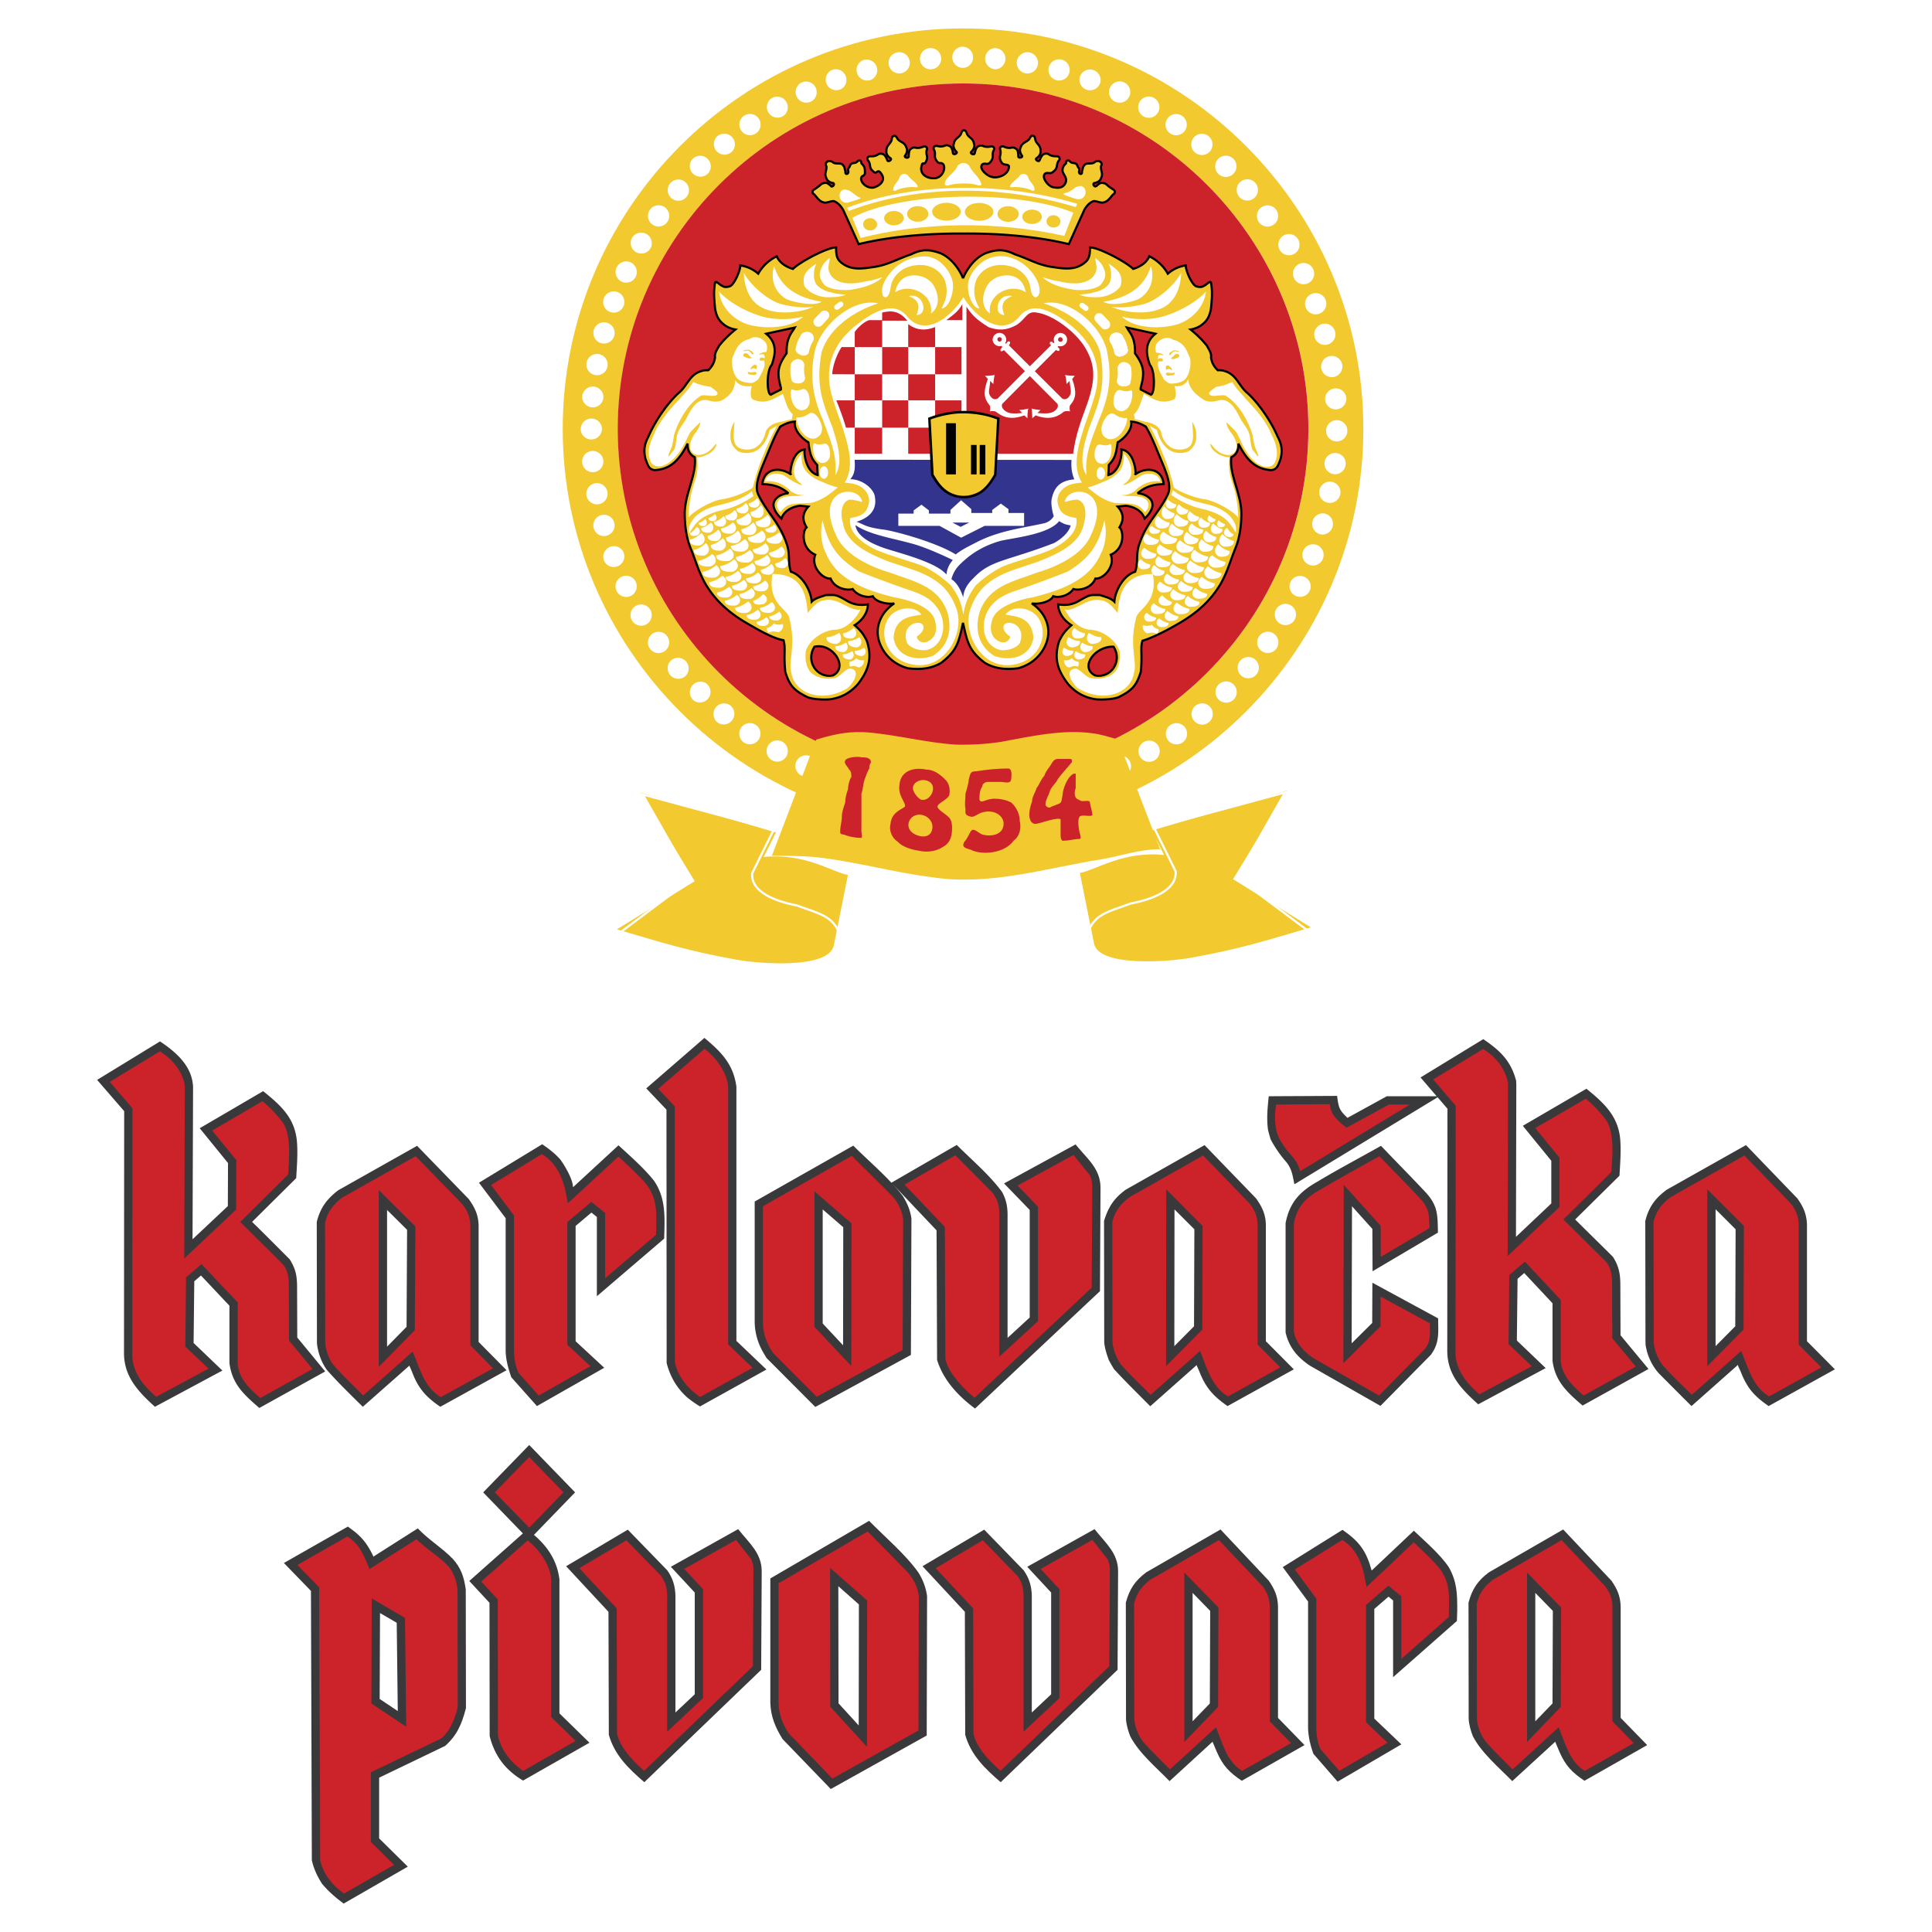
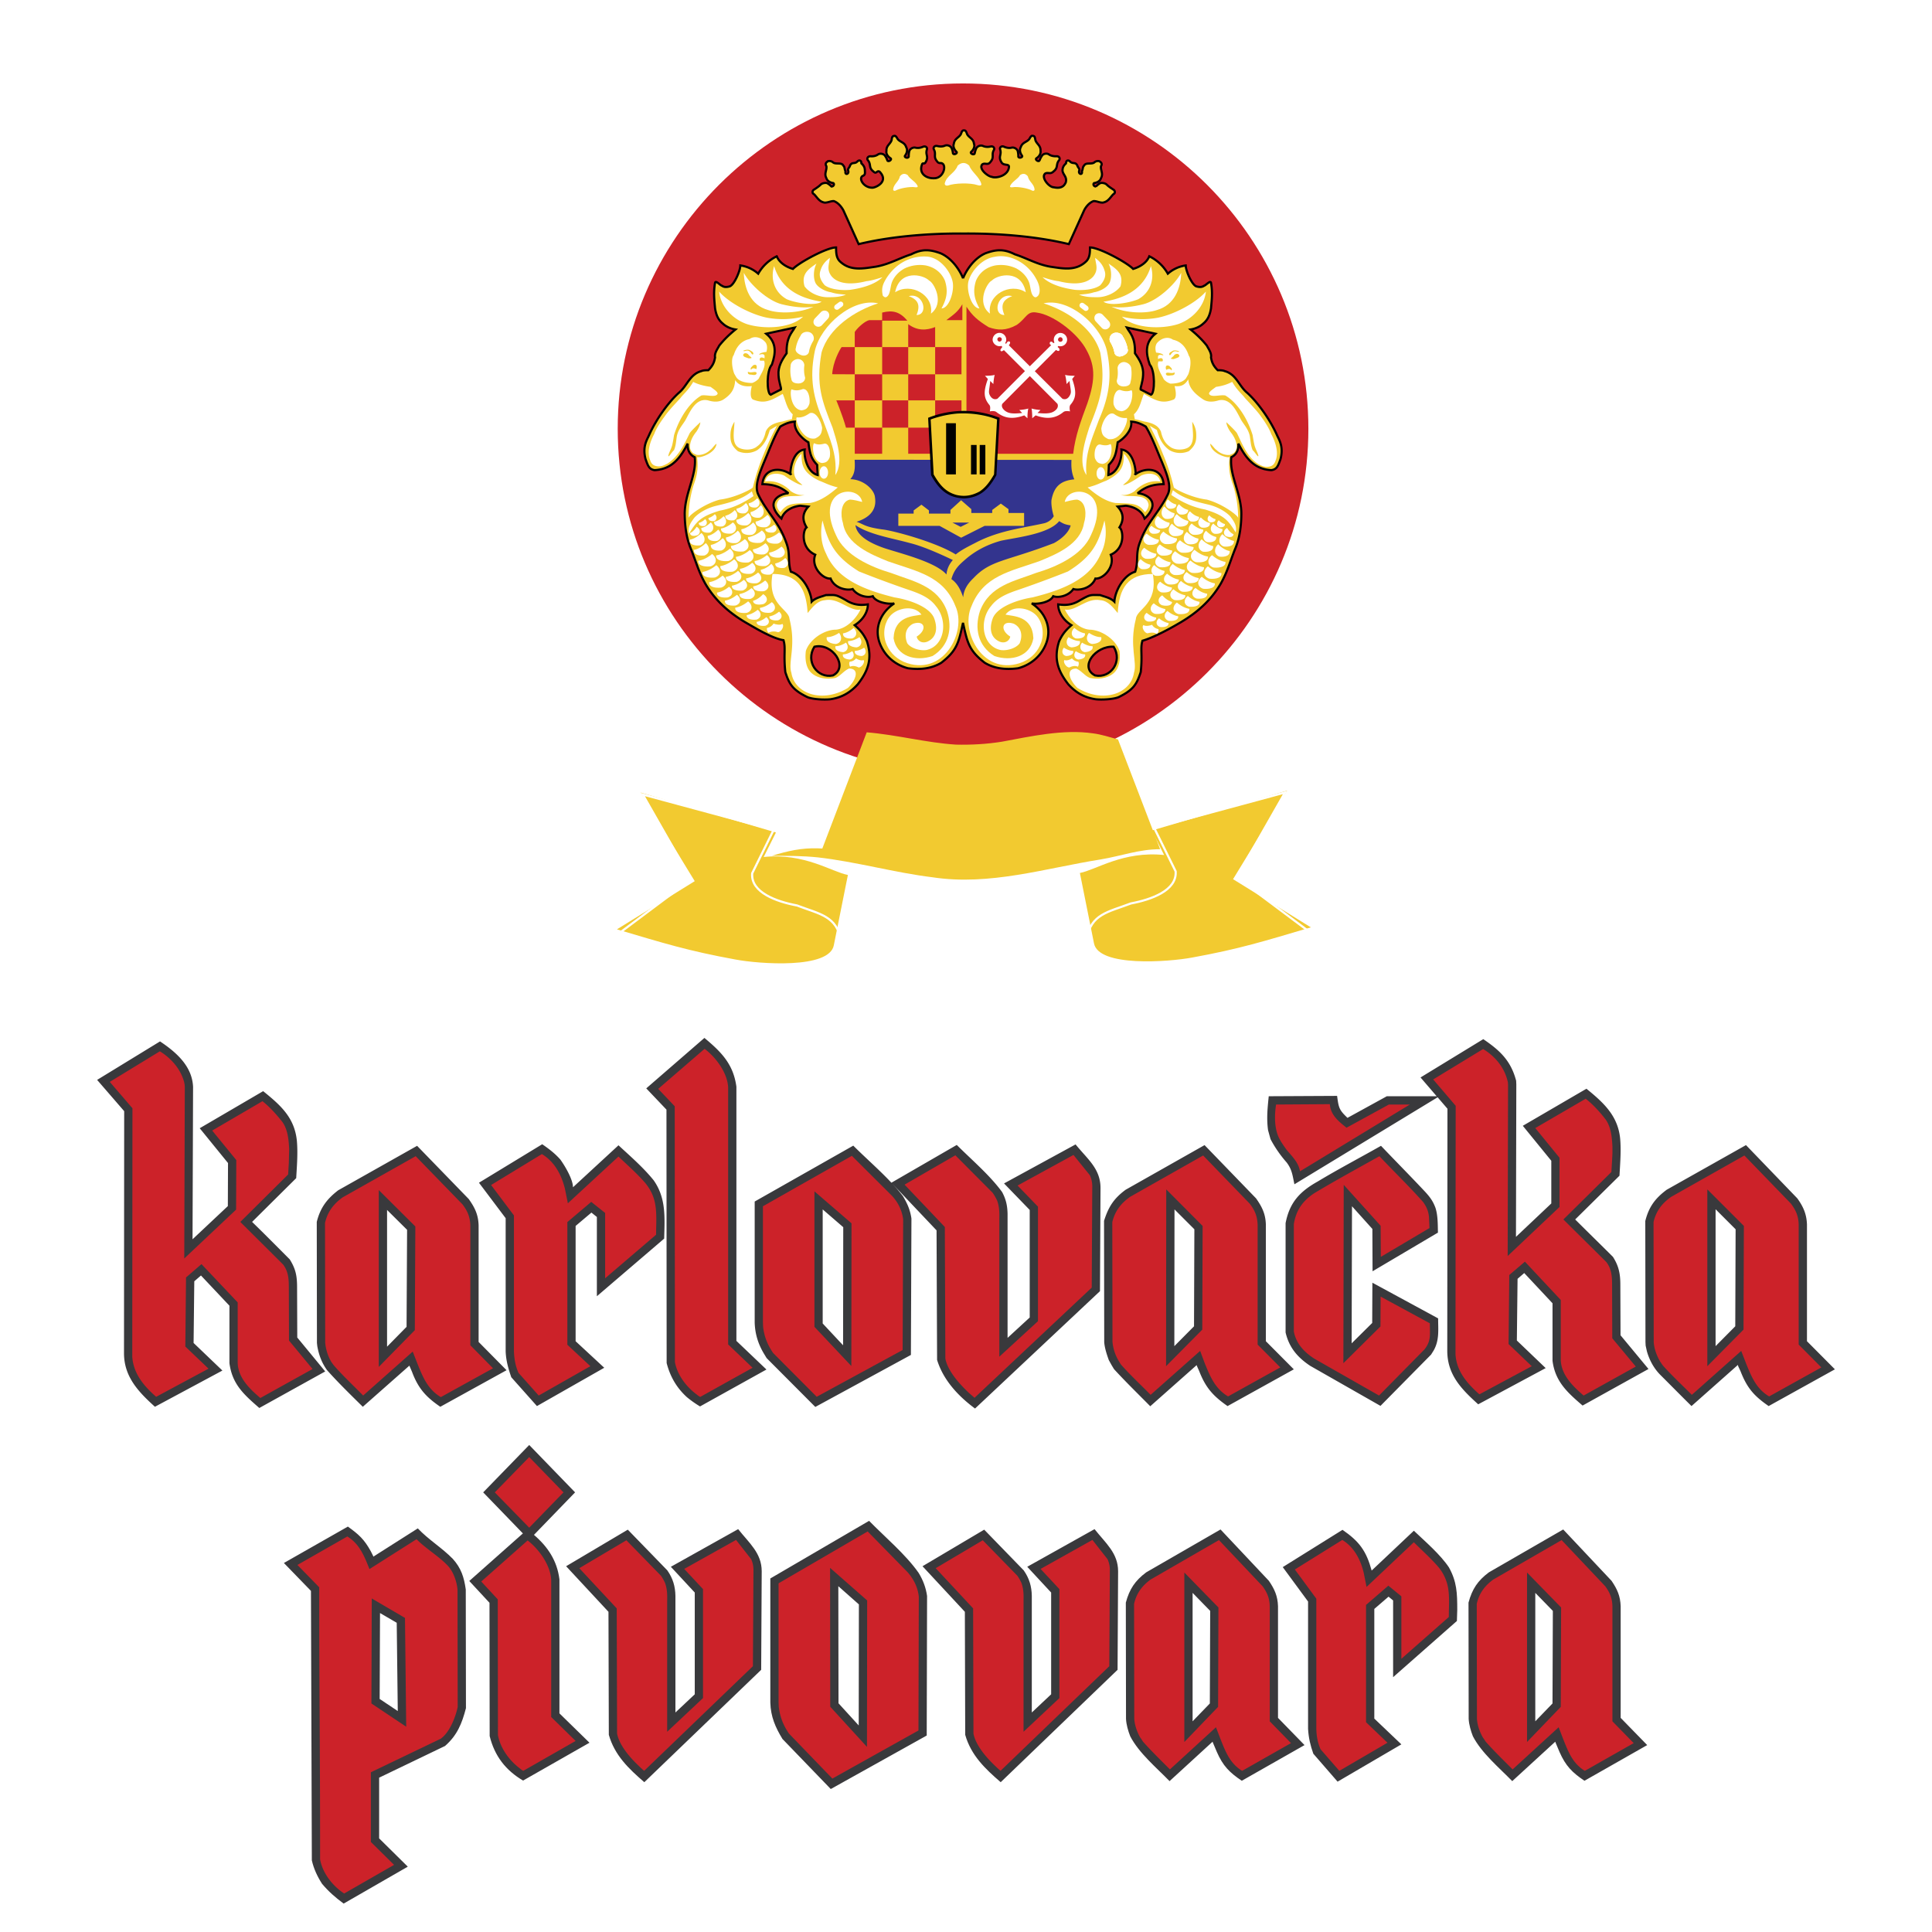
<svg xmlns="http://www.w3.org/2000/svg" width="2500" height="2500" viewBox="0 0 192.756 192.756">
  <path fill-rule="evenodd" clip-rule="evenodd" fill="#fff" d="M0 0h192.756v192.756H0V0z" />
  <path d="M143.34 109.375l-1.613-1.877 6.26-3.822c1.525 1.035 2.611 1.998 3.174 3.787l.104.352.018.367-.035 15.219 3.525-3.332v-4.26l-2.842-3.488 6.348-3.699c1.701 1.385 3.139 2.682 3.365 4.979.105 1.191 0 2.49-.068 3.699l-4.42 4.365c1.246 1.246 2.525 2.49 3.77 3.734.58.912.736 1.684.736 2.771l.018 5.049 2.789 3.365-6.574 3.648c-1.508-1.299-2.736-2.385-3-4.471v-5.734l-2.822-3.016-.666.578-.07 6.154 2.875 2.752-6.732 3.613c-1.646-1.49-3.086-2.928-3.086-5.348l.018-24.143-.98-1.141-14.289 8.68c-.193-.93-.246-1.473-.771-2.174a11.939 11.939 0 0 1-1.613-2.332l-.246-.895c-.158-1.174-.053-2.191.07-3.383l6.82-.035c.158 1.209.211 1.402 1.035 2.191l3.926-2.156h4.976v.003zm-.123 11.133c.246.754.229 1.684.246 2.471l-6.523 3.857-.018-4.225-2.033-2.262-.035 13.676 2.051-2.033.018-4.016 6.559 3.559c0 1.123.139 2.156-.439 3.191l-.262.42-5.051 5.119-7.012-3.996c-1.264-.842-2.105-1.824-2.455-3.332v-10.904c.402-2.07 1.42-3.156 3.207-4.156 2.035-1.227 4.244-2.385 6.312-3.559 1.42 1.49 2.893 2.98 4.295 4.471.544.578.876 1 1.14 1.719zm-40.483.209l-2.561-2.646 7.137-3.893c1.191 1.473 2.488 2.42 2.488 4.348l-.053 10.293L97.28 140.53c-1.666-1.227-3.174-2.84-3.787-4.855l-.053-12.922L88.935 118l6.522-3.77c1.49 1.49 3.296 3.016 4.523 4.699.387.719.527 1.35.545 2.174v12.377l2.209-2.033v-10.73zm-34.207 18.674c-1.034-.947-1.666-2.053-2.016-3.402l-.018-25.281-2.016-2.121 5.803-5.033c1.684 1.402 2.893 2.613 3.191 4.875v25.352l2.998 2.857-6.627 3.682a10.546 10.546 0 0 1-1.315-.929zm-3.314-21.637c1.263 1.789 1.104 3.734 1.052 5.822l-6.715 5.75v-7.908l-.544-.438-1.577 1.332v11.502l2.857 2.648-6.715 3.822-2.56-2.877c-.298-.859-.526-1.664-.561-2.576V121.54L47.786 118l6.312-3.84c.684.475 1.245.895 1.806 1.525.456.631 1.262 1.98 1.262 2.77l4.541-4.189c1.21 1.121 2.472 2.209 3.506 3.488zm18.918 4.682l-2.051-1.771v11.379l2.034 2.176.017-11.784zm-7.889 12.658c-.596-.98-.912-1.998-.947-3.137v-12.08l9.836-5.576c1.595 1.596 3.594 3.262 4.961 5.049.438.736.719 1.367.842 2.227l-.053 13.605-9.538 5.189-4.857-4.873-.244-.404zm-35.627-12.395l-1.998-1.982v13.641l1.946-1.98.052-9.679zm-8.959 11.606l-.035-.314-.018-12.08c.351-1.402 1-2.279 2.139-3.156l7.872-4.436 5.155 5.312c.596.842.947 1.543.982 2.613v11.641l2.788 2.822-6.61 3.648c-1.438-.982-2.209-1.842-2.823-3.49l-.21-.49-.053-.123-4.646 4.104c-1.192-1.176-2.472-2.42-3.577-3.666-.526-.737-.807-1.508-.964-2.385zm87.506-11.659l-1.982-1.982-.016 13.641 1.963-1.98.035-9.679zm-8.539 13.045c-.193-.545-.402-1.158-.455-1.771l-.018-12.115c.438-1.385.965-2.227 2.156-3.104l7.873-4.453 5.137 5.312c.596.842.945 1.543.98 2.613v11.641l2.789 2.805-6.611 3.666c-1.438-1-2.191-1.842-2.822-3.473l-.227-.508-.035-.105-4.629 4.104c-1.193-1.211-2.473-2.455-3.613-3.701l-.244-.402-.281-.509zm62.539-13.045l-1.998-1.998v13.656l1.963-1.98.035-9.678zm-8.853 12.168l-.123-.561-.018-.352-.018-12.08c.352-1.402.982-2.262 2.139-3.121l7.908-4.453 5.119 5.312c.596.824.93 1.578.965 2.613v11.641l2.787 2.805-6.609 3.666c-1.473-1.018-2.156-1.807-2.805-3.473l-.229-.49-.035-.141-4.629 4.104c-1.033-1.018-2.086-2.088-3.104-3.104-.647-.647-1.102-1.489-1.348-2.366zM22.732 120.332l.017-4.295-2.823-3.473 6.329-3.699c1.736 1.402 3.139 2.631 3.367 4.98.105 1.227 0 2.471-.07 3.699l-4.4 4.365c1.245 1.209 2.542 2.523 3.752 3.734.596.947.736 1.648.736 2.787l.018 5.014 2.788 3.385-6.575 3.646c-1.525-1.332-2.7-2.35-2.98-4.471v-5.732l-2.841-3.016-.666.578-.07 6.154 2.875 2.752-6.732 3.613c-1.631-1.475-3.086-2.982-3.086-5.35l.018-24.143-2.7-3.119 6.277-3.84c1.596 1.068 3.209 2.455 3.296 4.541l-.053 15.201 3.523-3.311z" fill-rule="evenodd" clip-rule="evenodd" fill="#39393c" />
  <path d="M128.367 114.721c-.299-.42-.631-.875-.842-1.367-.387-.947-.369-2.139-.211-3.156l5.365-.035c.07 1.088.895 1.736 1.666 2.35l4.225-2.314h2.088l-10.959 6.664c-.14-.879-.789-1.492-1.332-2.142zm13.623 5.209c.332.473.508.857.578 1.455l.053 1.139-4.857 2.875-.018-3.104-3.682-4.084-.035 17.795 3.699-3.664.018-2.98 4.91 2.664c0 1.141.141 1.736-.527 2.596l-4.541 4.611-6.434-3.664c-1.018-.648-1.842-1.508-2.068-2.736v-10.711c.227-1.367.859-2.279 1.998-3.051 2.121-1.281 4.383-2.508 6.539-3.717 1.422 1.507 2.982 3.015 4.367 4.576zm-42.517-.176c.229.596.246 1.209.229 1.84v13.764l3.855-3.541v-11.432l-2.033-2.104 5.576-3.051 1.631 2.016c.191.402.262.842.244 1.279l-.053 9.941-11.693 10.992c-.158-.139-.386-.332-.562-.49-.894-.842-2.104-2.156-2.349-3.418l-.053-13.133-4.015-4.225 5.066-2.928L99.033 119c.176.244.317.508.44.754zm-30.034 19.32c-1-.754-1.876-1.928-2.104-3.191l-.018-25.51-1.648-1.736 4.629-3.996c1.14.859 2.278 2.402 2.349 3.84v25.65l2.438 2.332-5.225 2.91-.175-.105-.246-.194zM64.354 118c.526.631.876 1.332 1.017 2.156.175.965.087 2.053.087 3.033l-5.084 4.348v-6.521l-1.385-1.104-2.384 2.016v12.238l2.296 2.139-5.154 2.928-2.016-2.262c-.316-.719-.421-1.367-.456-2.156v-13.553l-2.279-3.033 5.067-3.086c1.262.754 1.946 2.051 2.296 3.436l.298 1.473 5.049-4.664c.877.841 1.842 1.682 2.648 2.612zm20.584 18.287l.018-14.236-3.699-3.191v13.518l3.681 3.909zm5.119-1.596l-8.573 4.664-4.348-4.367c-.561-.822-.876-1.594-1-2.594l-.018-.455v-11.59l8.872-5.031 3.997 3.979c.614.666.999 1.438 1.122 2.35l-.052 13.044zm-48.671-1.98l.053-10.346-3.647-3.629v17.639l3.594-3.664zm-8.328 3.172a4.584 4.584 0 0 1-.613-1.945l-.018-11.922c.246-1.105.859-1.912 1.771-2.561l7.276-4.102 4.664 4.803c.526.684.754 1.262.79 2.105v11.957l2.261 2.297-5.207 2.875c-1.297-.771-1.789-1.982-2.332-3.332l-.473-1.209-4.944 4.383c-.912-.93-1.981-1.93-2.84-2.91l-.123-.141-.212-.298zm86.893-3.225l.035-10.346-3.629-3.646-.018 17.639 3.612-3.647zm-8.328 3.137a4.462 4.462 0 0 1-.631-1.928l-.018-11.939c.262-1.088.859-1.877 1.787-2.525l7.277-4.119 4.645 4.803c.527.684.756 1.264.791 2.105v11.957l2.262 2.279-5.209 2.893c-1.297-.771-1.787-1.982-2.332-3.314l-.455-1.227-4.943 4.383c-.93-.947-1.982-1.928-2.859-2.91l-.121-.141-.194-.317zm62.328-3.137l.035-10.346-3.646-3.646v17.639l3.611-3.647zm-8.346 3.137c-.332-.596-.578-1.244-.613-1.928l-.018-11.939c.246-1.088.842-1.877 1.771-2.525l7.293-4.119 4.646 4.803c.508.684.754 1.264.771 2.105v11.957l2.262 2.279-5.207 2.893c-1.299-.771-1.771-1.982-2.314-3.314l-.473-1.227-4.928 4.383c-.947-.947-1.998-1.928-2.875-2.91l-.105-.141-.21-.317zM18.366 107.936l.053.264.018.264-.053 17.094 5.172-4.873.018-4.945-2.402-2.945 5.014-2.928c.754.596 1.403 1.332 1.999 2.086.544.789.614 1.771.667 2.684l-.018.684-.017.701-.07 1.156-4.77 4.734c1.403 1.402 2.876 2.857 4.278 4.26.509.684.562 1.42.562 2.262l.017 5.312 2.35 2.84-5.208 2.893c-1.069-.91-2.227-2.016-2.262-3.523v-6.014l-3.612-3.822-1.542 1.332-.07 6.891 2.314 2.209-5.225 2.807c-1.245-1.088-2.279-2.332-2.384-4.016v-.334l.018-24.439-2.262-2.631 4.997-3.051c1.138.698 2.067 1.768 2.418 3.048zm132.003-.245l.07.262.02.264-.037 17.094 5.172-4.891v-4.91l-2.418-2.963 5.031-2.928c.754.596 1.42 1.332 2 2.086.543.789.613 1.771.666 2.684v.684l-.035.719-.07 1.141-4.787 4.732c1.42 1.42 2.893 2.859 4.295 4.262.51.684.562 1.42.562 2.244l.018 5.346 2.348 2.824-5.205 2.893c-1.053-.912-2.211-2.016-2.281-3.523v-6.014l-3.576-3.822-1.561 1.332-.07 6.891 2.314 2.209-5.225 2.805c-1.227-1.086-2.297-2.314-2.385-4.016v-.332l.018-24.441-2.244-2.629 4.98-3.033c1.138.681 2.051 1.751 2.4 3.03z" fill-rule="evenodd" clip-rule="evenodd" fill="#cc2229" />
  <path d="M52.169 152.99l-3.962-4.096 4.593-4.727 4.576 4.727-4.103 4.24c1.385 1.186 2.314 2.588 2.542 4.439v13.369l2.998 2.93-6.627 3.775c-1.736-1.025-2.841-2.445-3.332-4.439l-.018-13.299-2.016-2.174 5.349-4.745zm15.218 6.237v11.629l1.929-1.816v-10.152l-2.385-2.57 6.716-3.756c1.104 1.4 2.349 2.389 2.349 4.205l-.053 9.83-11.659 11.213c-1.543-1.33-2.963-2.678-3.542-4.727l-.035-12.273-4.226-4.547 6.154-3.648 3.944 4.062c.563.807.791 1.598.808 2.55zm35.556 0v11.629l1.93-1.816v-10.152l-2.385-2.57 6.715-3.756c1.105 1.4 2.35 2.389 2.35 4.205l-.053 9.83-11.66 11.213c-1.543-1.33-2.962-2.678-3.541-4.727l-.035-12.273-4.225-4.547 6.155-3.648 3.943 4.062c.562.807.789 1.598.806 2.55zm41.623-2.84c.789 1.439.824 2.553.824 4.242l-.035 1.096-6.365 5.607v-7.656l-.455-.377-1.42 1.223v10.943l2.699 2.57-6.363 3.721-2.42-2.787c-.299-.844-.473-1.58-.525-2.479v-12.705l-2.525-3.434 5.961-3.719c1.666 1.148 2.367 2.084 2.91 4.061l4.209-3.973c1.138 1.081 2.646 2.374 3.505 3.667zm-58.875 3.685l-2.051-1.816.018 11.682 2.017 2.211.016-12.077zm-2.805 18.42l-4.821-4.996c-.701-1.15-1.175-2.229-1.21-3.631v-12.381l9.854-5.75c1.561 1.598 3.646 3.342 4.944 5.193.438.719.719 1.455.841 2.299l-.035 13.928-9.573 5.338zm37.854-17.773l-1.754-1.797v12.812l1.719-1.779.035-9.236zm-7.978 12.508c-.211-.539-.385-1.133-.42-1.725l-.018-11.609c.367-1.367.93-2.193 2.033-3.02l7.416-4.277 4.822 5.121c.578.846.877 1.527.912 2.535v11.141l2.646 2.715-6.26 3.559c-1.227-.828-1.875-1.475-2.488-2.875l-.404-.953-.018-.072-4.295 3.936c-1.295-1.332-3.049-2.787-3.926-4.476zm42.166-12.508l-1.752-1.797v12.812l1.717-1.779.035-9.236zm-7.977 12.508c-.211-.539-.385-1.133-.422-1.725l-.016-11.609c.367-1.367.928-2.193 2.033-3.02l7.416-4.277 4.822 5.121c.578.846.875 1.527.91 2.535v11.141l2.648 2.715-6.26 3.559c-1.227-.828-1.875-1.475-2.49-2.875l-.402-.953-.018-.072-4.295 3.936c-1.297-1.332-3.049-2.787-3.926-4.476zM32.129 187.945c-.473-.736-.824-1.492-1.017-2.336-.018-8.951-.07-17.936-.088-26.885l-2.7-2.785 6.382-3.631c1.104.791 1.63 1.275 2.279 2.443l.245.486.018.07 4.436-2.82c1.07 1.133 2.42 1.939 3.489 3.037.842.934 1.122 1.832 1.297 3.055l.018 11.844c-.403 1.545-.877 2.713-2.086 3.773l-6.575 3.162v6.057l2.858 2.822-6.399 3.684c-.825-.61-1.491-1.185-2.157-1.976zm5.751-18.439l1.806 1.205-.105-8.807-1.666-.969-.035 8.571z" fill-rule="evenodd" clip-rule="evenodd" fill="#39393c" />
  <path d="M66.353 157.934c.21.574.228 1.15.21 1.76v13.084l3.577-3.361v-10.871l-1.876-2.014 5.172-2.893 1.508 1.922c.175.379.246.791.228 1.205l-.053 9.471-10.853 10.441c-.14-.127-.351-.307-.508-.469-.842-.789-1.964-2.047-2.192-3.252l-.035-12.49-3.734-4.008 4.698-2.785 3.454 3.541c.159.232.299.484.404.719zm35.557 0c.209.574.227 1.15.209 1.76v13.084l3.578-3.361v-10.871l-1.877-2.014 5.172-2.893 1.508 1.922c.176.379.246.791.229 1.205l-.053 9.471-10.854 10.441c-.139-.127-.35-.307-.508-.469-.842-.789-1.963-2.047-2.191-3.252l-.035-12.49-3.734-4.008 4.699-2.785 3.453 3.541c.158.232.299.484.404.719zm-50.126 18.437c-1-.773-1.876-1.977-2.104-3.27l-.018-13.533-1.647-1.779 4.628-4.098c1.14.881 2.279 2.463 2.35 3.936v13.678l2.437 2.389-5.225 2.984-.175-.109-.246-.198zm91.747-20.002a4.44 4.44 0 0 1 .947 2.068c.158.916.07 1.957.07 2.893l-4.734 4.168v-6.234l-1.297-1.061-2.227 1.922v11.699l2.139 2.049-4.803 2.805-1.877-2.158c-.299-.699-.402-1.311-.42-2.066v-12.957l-2.141-2.91 4.734-2.947c1.176.719 1.824 1.959 2.139 3.289l.281 1.4 4.717-4.457c.808.808 1.72 1.618 2.472 2.497zm-57.033 17.918l.018-14.611-3.7-3.252.018 13.855 3.664 4.008zm5.137-1.635l-8.591 4.797-4.331-4.492c-.561-.826-.894-1.635-1.017-2.678l-.018-.432v-11.879l8.889-5.176 3.98 4.062c.613.701 1.017 1.49 1.122 2.443l-.034 13.355zm29.894-2.355l.035-9.92-3.402-3.486v16.91l3.367-3.504zm-7.802 3.002c-.299-.557-.525-1.188-.561-1.834l-.018-11.447c.229-1.041.789-1.797 1.648-2.426l6.82-3.936 4.348 4.6c.473.648.701 1.205.719 2.014v11.465l2.121 2.176-4.875 2.768c-1.209-.738-1.648-1.887-2.156-3.164l-.455-1.186-4.594 4.205c-.895-.898-1.877-1.852-2.699-2.785l-.088-.145-.21-.305zm41.99-3.002l.035-9.92-3.4-3.486v16.91l3.365-3.504zm-7.801 3.002c-.299-.557-.527-1.188-.562-1.834l-.018-11.447c.229-1.041.789-1.797 1.648-2.426l6.82-3.936 4.348 4.6c.475.648.701 1.205.719 2.014v11.465l2.123 2.176-4.875 2.768c-1.209-.738-1.648-1.887-2.156-3.164l-.455-1.186-4.594 4.205c-.895-.898-1.877-1.852-2.701-2.785l-.088-.145-.209-.305zM37.003 176.82v6.955l2.314 2.283-4.979 2.857c-1.139-.738-2.174-2.049-2.402-3.416 0-12.148-.088-16.137-.088-27.135l-2.174-2.229 4.979-2.84c1.227.754 1.683 1.941 2.209 3.252l4.699-2.982c.894.934 2.35 1.779 3.191 2.732.526.609.842 1.58.895 2.336l.017 11.68c-.228 1.061-.824 2.553-1.7 3.164l-6.961 3.343zm.088-17.341l-.035 10.477 3.471 2.318-.122-10.854-3.314-1.941zm12.273-10.584l3.436-3.523 3.419 3.523-3.419 3.521-3.436-3.521z" fill-rule="evenodd" clip-rule="evenodd" fill="#cc2229" />
-   <path d="M96.086 2.834c22 0 39.937 17.951 39.937 39.95s-17.938 39.937-39.937 39.937c-22.005 0-39.943-17.938-39.943-39.937s17.939-39.95 39.943-39.95zm0 5.497c18.97 0 34.458 15.483 34.458 34.447 0 18.977-15.488 34.453-34.458 34.453-18.977 0-34.446-15.477-34.446-34.453 0-18.964 15.47-34.447 34.446-34.447z" fill-rule="evenodd" clip-rule="evenodd" fill="#f2ca30" />
  <path d="M96.083 8.326c18.975 0 34.454 15.477 34.454 34.453s-15.479 34.454-34.454 34.454c-18.976 0-34.453-15.478-34.453-34.454S77.107 8.326 96.083 8.326z" fill-rule="evenodd" clip-rule="evenodd" fill="#cc2229" />
  <path d="M71.449 13.717c.375-.447 1.046-.506 1.493-.131s.505 1.046.13 1.493a1.06 1.06 0 0 1-1.623-1.362zM89.3 5.289a1.06 1.06 0 1 1 .723 1.99 1.06 1.06 0 0 1-.723-1.99zM86.056 6.023a1.061 1.061 0 0 1 .896 1.921 1.06 1.06 0 0 1-.896-1.921zM82.884 7.038a1.06 1.06 0 0 1 1.06 1.835 1.06 1.06 0 0 1-1.06-1.835zM79.815 8.328a1.062 1.062 0 0 1 1.476.26 1.062 1.062 0 0 1-.26 1.476 1.06 1.06 0 0 1-1.216-1.736zM76.875 9.879a1.06 1.06 0 0 1 1.362 1.624 1.06 1.06 0 0 1-1.362-1.624zM74.076 11.68c.413-.413 1.086-.412 1.499 0s.413 1.086 0 1.499a1.063 1.063 0 0 1-1.499 0 1.063 1.063 0 0 1 0-1.499zM68.999 15.976a1.06 1.06 0 0 1 1.736 1.216 1.06 1.06 0 0 1-1.736-1.216zM66.761 18.439a1.06 1.06 0 0 1 1.447-.388c.505.292.68.942.388 1.447-.292.505-.942.68-1.448.388a1.061 1.061 0 0 1-.387-1.447zM64.749 21.091a1.062 1.062 0 0 1 1.408-.512c.529.247.759.879.512 1.408a1.061 1.061 0 0 1-1.408.512 1.061 1.061 0 0 1-.512-1.408zM62.978 23.906c.2-.548.81-.833 1.358-.633.549.2.833.81.633 1.358a1.06 1.06 0 0 1-1.991-.725zM61.454 26.865c.151-.563.734-.9 1.297-.749.564.151.9.734.749 1.298-.151.563-.734.9-1.298.749a1.063 1.063 0 0 1-.748-1.298zM60.192 29.946c.102-.575.653-.961 1.228-.859s.96.653.859 1.228a1.061 1.061 0 0 1-1.228.859 1.063 1.063 0 0 1-.859-1.228zM59.208 33.123a1.059 1.059 0 1 1 2.11.186 1.059 1.059 0 0 1-2.11-.186zM58.505 36.375c0-.583.476-1.059 1.06-1.059.583 0 1.06.476 1.059 1.06 0 .583-.477 1.059-1.06 1.059a1.062 1.062 0 0 1-1.059-1.06zM58.088 39.677a1.06 1.06 0 0 1 2.11-.184 1.061 1.061 0 0 1-.964 1.147 1.06 1.06 0 0 1-1.146-.963zM57.956 43c-.101-.575.285-1.126.86-1.227s1.126.285 1.227.86a1.06 1.06 0 0 1-2.087.367zM58.116 46.325a1.061 1.061 0 0 1 .75-1.297 1.062 1.062 0 0 1 1.297.749 1.061 1.061 0 0 1-.75 1.297 1.062 1.062 0 0 1-1.297-.749zM58.563 49.623a1.06 1.06 0 0 1 .634-1.357 1.06 1.06 0 0 1 1.357.634 1.061 1.061 0 0 1-.634 1.357 1.062 1.062 0 0 1-1.357-.634zM59.297 52.868a1.06 1.06 0 1 1 1.923-.893 1.06 1.06 0 0 1-1.923.893zM60.312 56.039a1.06 1.06 0 0 1 1.835-1.058 1.06 1.06 0 0 1-.389 1.446 1.062 1.062 0 0 1-1.446-.388zM61.602 59.108a1.062 1.062 0 0 1 .261-1.475 1.06 1.06 0 0 1 1.475.261c.334.478.217 1.14-.261 1.475s-1.141.217-1.475-.261zM63.154 62.048c-.375-.446-.316-1.117.131-1.492s1.117-.316 1.492.131.315 1.117-.131 1.492a1.059 1.059 0 0 1-1.492-.131zM64.955 64.847a1.06 1.06 0 1 1 1.498 0 1.061 1.061 0 0 1-1.498 0zM66.991 67.474a1.06 1.06 0 0 1-.13-1.492 1.06 1.06 0 0 1 1.622 1.363 1.06 1.06 0 0 1-1.492.129zM69.25 69.917a1.06 1.06 0 0 1 1.216-1.735 1.06 1.06 0 0 1-1.216 1.735zM71.712 72.155c-.505-.292-.679-.942-.387-1.447s.942-.679 1.447-.387a1.06 1.06 0 0 1-1.06 1.834zM74.365 74.16a1.061 1.061 0 0 1-.511-1.408 1.061 1.061 0 0 1 1.408-.511c.528.247.758.879.512 1.407-.248.529-.88.759-1.409.512zM77.18 75.925c-.548-.2-.832-.811-.632-1.358s.81-.832 1.358-.632c.548.2.832.81.632 1.357-.2.549-.81.833-1.358.633zM80.138 77.442c-.563-.152-.899-.734-.748-1.298s.734-.899 1.298-.748.899.734.748 1.298a1.062 1.062 0 0 1-1.298.748zM83.213 78.69a1.06 1.06 0 1 1 1.227-.858 1.06 1.06 0 0 1-1.227.858zM86.39 79.668a1.059 1.059 0 1 1 1.148-.962 1.06 1.06 0 0 1-1.148.962zM89.636 80.363c-.583-.001-1.058-.477-1.058-1.06s.477-1.059 1.06-1.058a1.06 1.06 0 0 1 1.058 1.06 1.061 1.061 0 0 1-1.06 1.058zM92.938 80.78a1.059 1.059 0 1 1-.182-2.11 1.059 1.059 0 0 1 .182 2.11zM96.26 80.913a1.062 1.062 0 0 1-1.226-.86 1.06 1.06 0 0 1 .859-1.226 1.063 1.063 0 0 1 1.227.86 1.06 1.06 0 0 1-.86 1.226zM99.584 80.752c-.562.15-1.145-.187-1.295-.75s.186-1.146.75-1.296c.562-.15 1.145.186 1.295.75s-.186 1.146-.75 1.296zM102.186 78.37c.549-.2 1.158.085 1.359.633a1.06 1.06 0 0 1-1.992.725 1.061 1.061 0 0 1 .633-1.358zM105.258 77.702a1.06 1.06 0 0 1 1.408.512c.246.529.018 1.162-.512 1.408s-1.162.017-1.408-.513a1.062 1.062 0 0 1 .512-1.407zM108.262 76.767a1.063 1.063 0 0 1 1.449.388c.291.505.117 1.156-.389 1.447s-1.156.118-1.447-.388a1.061 1.061 0 0 1 .387-1.447zM111.172 75.579a1.063 1.063 0 0 1 1.477.26 1.06 1.06 0 1 1-1.477-.26zM113.967 74.137a1.06 1.06 0 0 1 1.492.131c.375.447.316 1.118-.131 1.493s-1.117.316-1.492-.131-.316-1.118.131-1.493zM116.627 72.458a1.061 1.061 0 0 1 1.498 0 1.063 1.063 0 0 1 0 1.499 1.063 1.063 0 0 1-1.5 0 1.062 1.062 0 0 1 .002-1.499zM119.131 70.553a1.06 1.06 0 0 1 1.492-.13 1.06 1.06 0 0 1 .131 1.492 1.06 1.06 0 0 1-1.492.131 1.061 1.061 0 0 1-.131-1.493zM121.461 68.439a1.062 1.062 0 0 1 1.477-.26c.477.335.594.998.26 1.476-.336.478-.998.595-1.477.26s-.594-.998-.26-1.476zM123.598 66.127a1.06 1.06 0 1 1 1.833 1.06 1.06 1.06 0 0 1-1.833-1.06zM125.527 63.641a1.059 1.059 0 1 1 1.919.897 1.059 1.059 0 0 1-1.919-.897zM127.229 60.999a1.06 1.06 0 1 1 1.989.725 1.06 1.06 0 0 1-1.989-.725zM128.691 58.215a1.06 1.06 0 0 1 2.047.548c-.152.563-.734.9-1.299.749a1.061 1.061 0 0 1-.748-1.297zM125.711 22.297a1.062 1.062 0 0 1 0-1.498 1.064 1.064 0 0 1 1.5.001c.412.412.41 1.085-.002 1.498a1.061 1.061 0 0 1-1.498-.001zM123.807 19.792a1.06 1.06 0 1 1 1.363-1.62 1.06 1.06 0 0 1-1.363 1.62zM121.691 17.461a1.06 1.06 0 1 1 1.22-1.734 1.06 1.06 0 0 1-1.22 1.734zM119.381 15.325a1.063 1.063 0 0 1-.387-1.447 1.06 1.06 0 1 1 .387 1.447zM116.895 13.396a1.062 1.062 0 0 1-.512-1.408 1.062 1.062 0 0 1 1.408-.512c.527.247.758.88.512 1.408-.248.53-.881.759-1.408.512zM114.252 11.688a1.059 1.059 0 1 1 .727-1.99 1.059 1.059 0 0 1-.727 1.99zM111.469 10.218a1.06 1.06 0 1 1 .55-2.046 1.06 1.06 0 0 1-.55 2.046zM108.57 8.995a1.06 1.06 0 0 1-.857-1.228 1.06 1.06 0 0 1 2.086.369c-.104.574-.654.96-1.229.859zM105.572 8.03a1.058 1.058 0 1 1 .185-2.108 1.058 1.058 0 0 1-.185 2.108zM102.502 7.33a1.062 1.062 0 0 1-1.059-1.06 1.06 1.06 0 0 1 1.059-1.058c.584 0 1.059.476 1.059 1.06a1.06 1.06 0 0 1-1.059 1.058zM99.391 6.908a1.06 1.06 0 0 1-.183-2.11 1.06 1.06 0 0 1 .183 2.11zM96.254 6.755a1.06 1.06 0 0 1-1.226-.86 1.06 1.06 0 0 1 .86-1.226 1.06 1.06 0 0 1 .366 2.086zM93.119 6.879a1.06 1.06 0 1 1 .75-1.296 1.062 1.062 0 0 1-.75 1.296z" fill-rule="evenodd" clip-rule="evenodd" fill="#fff" />
  <path d="M96.083 27.762c-.378-.931-1.184-2.037-2.24-2.492-1.145-.417-1.892-.417-2.939.106-1.231.397-2.162.989-3.53 1.232-1.173.165-2.521.485-3.579-.534-.369-.358-.378-.892-.378-1.387-.921 0-3.695 1.503-4.307 2.144-.805-.242-1.396-.708-1.61-1.261a4.241 4.241 0 0 0-1.853 1.736 3.407 3.407 0 0 0-1.784-.824c0 .514-.592 1.901-1.048 2.085-.329.097-.562.097-.786-.059-.184-.048-.611-.562-.688-.301-.166.951-.078 1.697 0 2.561.097.562.262 1.115.805 1.542.243.233.708.485 1.232.562-.592.485-1.145 1.009-1.62 1.61-.175.339-.495.747-.417 1.174-.078.504-.253.862-.67 1.28-.193 0-.504 0-.688.087-1.183.321-1.426 1.494-2.25 2.164-1.018.911-2.289 2.647-3.025 4.335-.253.514-.592 1.154-.301 2.279.252.708.359 1.019.902 1.105 1.445-.078 2.396-.834 3.297-2.647-.02.64.185 1.096.708 1.357.223 1.785-1.038 3.657-.999 5.752.029 1.678.32 2.705.649 3.472.505 1.28.748 2.23 1.417 3.414.999 1.688 2.405 2.948 4.296 4.015 1.009.591 2.492 1.445 3.491 1.6.243.776-.009 1.406.185 3.191.397 1.212.728 1.765 2.182 2.482.504.233 1.707.291 2.309.223 1.038-.155 1.93-.591 2.745-1.503 1.019-1.319 1.474-2.541.902-4.297-.271-.582-.562-1.018-1.222-1.59.863-.533 1.329-1.367 1.319-2.076-.602.088-1.339.126-2.202-.427-1.067-.601-1.009-.504-1.979-.504-.514.185-1.047.281-1.426.66-.058-1.057-.902-2.638-2.076-2.987-.349-1.096-.009-1.765-.485-2.968-.689-1.959-1.949-3.016-2.774-4.752-.378-.814.058-1.969.737-3.569.456-1.077.892-2.26 1.465-3.191.514-.3.95-.465 1.454-.495-.146.999 1.019 1.901 1.349 2.057.155 1.086.232 1.591.882 2.26 0 .349.048.882.048 1.009-1.076-.282-1.387-1.892-1.299-2.542-1.377.165-1.474 2.522-1.406 2.463-1.067-.756-2.667-.602-2.813.989 1.038.029 1.766.213 2.6.912-.446.01-1.562.349-1.484 1.261.059.465.427.94.786 1.261.349-1.019 1.513-1.251 1.881-1.28l.805.087c-.476.515-.728 1.174-.175 2.076-.388.262-.611 2.076.863 2.725-.465 1.203.757 2.454 1.532 2.376.378.97 1.61 1.232 2.202 1.047.417.631 1.396.922 2.007.718.291.601 1.532.833 2.143.717-1.387.912-2.007 2.464-1.455 3.957.437 1.164 1.406 2.134 2.813 2.512 1.28.174 2.395.019 3.326-.543 1.601-1.232 1.746-2.056 2.173-3.987.426 1.931.572 2.755 2.172 3.987.932.562 2.047.717 3.326.543 1.406-.378 2.377-1.348 2.812-2.512.553-1.493-.066-3.045-1.455-3.957.611.116 1.854-.116 2.145-.717.611.204 1.59-.087 2.008-.718.592.185 1.822-.077 2.201-1.047.775.078 1.998-1.173 1.531-2.376 1.475-.649 1.252-2.463.865-2.725.553-.902.301-1.561-.176-2.076l.805-.087c.369.029 1.533.262 1.883 1.28.357-.32.727-.795.785-1.261.078-.912-1.037-1.251-1.484-1.261.834-.698 1.562-.882 2.6-.912-.146-1.591-1.746-1.746-2.812-.989.068.059-.029-2.298-1.406-2.463.088.65-.223 2.26-1.301 2.542 0-.126.049-.66.049-1.009.65-.669.729-1.174.883-2.26.33-.155 1.494-1.058 1.348-2.057.506.029.941.194 1.455.495.572.931 1.01 2.115 1.465 3.191.68 1.6 1.115 2.754.736 3.569-.824 1.736-2.084 2.793-2.773 4.752-.475 1.203-.135 1.872-.484 2.968-1.174.349-2.018 1.93-2.076 2.987-.377-.378-.912-.475-1.426-.66-.969 0-.91-.097-1.979.504-.861.553-1.6.515-2.201.427-.01.708.457 1.542 1.32 2.076-.66.572-.951 1.009-1.223 1.59-.572 1.756-.117 2.978.902 4.297.814.912 1.705 1.349 2.744 1.503.602.068 1.803.01 2.309-.223 1.455-.718 1.783-1.271 2.182-2.482.193-1.785-.068-2.357.174-3.133 1.029-.3 2.494-1.067 3.502-1.658 1.891-1.067 3.297-2.328 4.297-4.015.668-1.184.912-2.134 1.416-3.414.33-.767.621-1.794.65-3.472.037-2.095-1.223-3.967-1-5.752.523-.262.727-.718.707-1.357.902 1.813 1.854 2.57 3.299 2.647.543-.087.65-.397.902-1.105.291-1.125-.049-1.766-.301-2.279-.738-1.688-2.008-3.424-3.027-4.335-.824-.67-1.066-1.843-2.248-2.164-.186-.087-.496-.087-.689-.087-.418-.417-.592-.776-.67-1.28.078-.427-.242-.834-.416-1.174-.477-.602-1.029-1.125-1.621-1.61.525-.077.99-.329 1.232-.562.543-.427.709-.979.805-1.542.078-.863.166-1.61 0-2.561-.076-.262-.504.253-.688.301-.225.155-.457.155-.787.059-.455-.185-1.047-1.571-1.047-2.085a3.425 3.425 0 0 0-1.785.824 4.233 4.233 0 0 0-1.852-1.736c-.213.553-.805 1.019-1.609 1.261-.611-.64-3.385-2.144-4.307-2.144 0 .495-.01 1.028-.379 1.387-1.057 1.019-2.404.698-3.578.534-1.367-.243-2.299-.834-3.531-1.232-1.047-.523-1.793-.523-2.938-.106-1.053.456-1.86 1.562-2.238 2.492z" fill-rule="evenodd" clip-rule="evenodd" fill="#f2ca30" stroke="#000" stroke-width=".216" stroke-miterlimit="2.613" />
  <path d="M112.02 33.571c.223.349.428.853.475 1.222.127.32-.154.572-.484.708-.33.136-.689.058-.814-.271-.049-.339-.176-.708-.447-1.154a.648.648 0 0 1 .359-.834c.329-.127.784-.001.911.329z" fill-rule="evenodd" clip-rule="evenodd" fill="#fff" />
  <path d="M112.02 33.571c.223.349.428.853.475 1.222.127.32-.154.572-.484.708-.33.136-.689.058-.814-.271-.049-.339-.176-.708-.447-1.154a.648.648 0 0 1 .359-.834c.329-.127.784-.001.911.329zM75.047 38.208c-.514 0-1.203-.097-1.542-.505a6.494 6.494 0 0 1-.252-.427c-.233-.611-.32-1.522-.048-1.853.135-.417.484-1.367 1.581-1.6.456-.33 1.086-.184 1.494.233.29.252.29.698.184 1.057-.029-.01-.727.078-.717.281.058-.02.495-.175.534.116v.243c-.292-.146-.476-.106-.485.106 0 .048 0 .126.078.126h.359c.232.621-.359 1.377-.534 1.794a1.582 1.582 0 0 1-.652.429zm-.096-2.979c-.359-.485-.63-.087-.806-.233.156-.068.524-.184.718-.02.155.087.3.146.3.34-.029.03-.096.127-.212-.087zm-.815.194c.107-.31.485-.165.562 0 .194.224.524.33 0 .33-.494-.165-.494-.165-.562-.33zm1.319 1.407c.087-.203.087-.572-.321-.378-.135.165-.319.252-.203.437.097-.117.184-.224.524-.059zm-.476.552c-.426 0-.359-.193-.359-.3.33.194.767-.117.873.136-.019.155-.135.242-.514.164zM116.762 38.275c.514 0 1.203-.097 1.543-.504.076-.117.164-.272.252-.427.232-.611.32-1.523.049-1.853-.137-.417-.486-1.367-1.582-1.6-.455-.33-1.086-.184-1.492.233-.293.252-.293.698-.186 1.057.029-.01.729.077.719.281-.059-.02-.496-.175-.533.116v.242c.289-.145.475-.106.484.107 0 .048 0 .126-.078.126h-.359c-.232.621.359 1.377.535 1.794.241.253.406.331.648.428zm.097-2.978c.359-.485.631-.087.805-.233-.154-.068-.523-.184-.719-.019-.154.087-.299.146-.299.339.028.03.096.127.213-.087zm.815.194c-.107-.31-.484-.165-.562 0-.193.223-.523.33 0 .33.493-.165.493-.165.562-.33zm-1.319 1.406c-.088-.204-.088-.572.318-.378.137.166.32.253.205.437-.097-.117-.185-.223-.523-.059zm.475.554c.426 0 .359-.194.359-.301-.33.194-.768-.117-.873.136.02.155.135.242.514.165zM68.695 51.688c0-1.019.165-2.202.505-3.288.349-.941.485-1.697.349-2.793.32.107 1.853-.397 1.94-1.338-.252.165-.408.485-.65.64-.349.359-.97.553-1.358.466-.194-.106-.437-.106-.621-.621-.058-.32 0-.931.621-1.688.155-.232.388-.64.388-.94 0 0-1.009.94-1.067 1.115-.534 1.086-1.106 2.318-2.221 3.017-.33.165-.66.349-1.106.242-.407-.078-.543-.388-.601-.572-.35-.805-.039-1.813.397-2.628.175-.514.669-1.261 1.028-1.736.339-.504.824-1.018 1.6-1.862.243-.349.776-.747 1.261-1.601.504.262 1.145.417 1.736.495.252.193.747.504.698.698-.194.407-1.105.058-1.62.165-1.28.757-2.27 2.444-2.726 3.958-.155 1.018-.232 1.154-.232 1.154-.107.339-.252.534-.339.892 0 .252.339-.358.572-.553.185-.475.185-.747.271-1.338.116-.679.505-1.086.834-1.6.446-.776 1.018-2.318 2.289-2.027.592.185 1.174.185 1.62-.145.737-.504 1.038-1.028 1.086-1.882.349.582 1.048.679 1.659.601-.087.33-.233 1.135.106 1.339 1.096.427 1.688.194 2.978-.562.292.649.398 1.503.999 2.037l-.087.504c-.272 0-.912.242-1.096.242-.757.165-1.261.407-1.513.989-.107.504-.33 1.096-.844 1.455-.437.388-1.183.388-1.629.233-1.047-.32-.649-1.746-.649-2.677-.398.641-.398 1.096-.398 1.445 0 .64.213 1.047.747 1.493a2.16 2.16 0 0 0 1.93-.106c.66-.475.989-1.086 1.251-2.008l.708-.417a28.37 28.37 0 0 0-1.3 2.784 20.662 20.662 0 0 0-1.096 3.365c-.165.185-1.765 1.028-3.297 1.212-1.513.397-3.123 1.579-3.123 1.841z" fill-rule="evenodd" clip-rule="evenodd" fill="#fff" />
  <path d="M123.531 51.688a11.37 11.37 0 0 0-.504-3.288c-.35-.941-.484-1.697-.35-2.793-.32.107-1.852-.397-1.939-1.338.252.165.408.485.65.64.35.359.969.553 1.357.466.193-.106.436-.106.621-.621.059-.32 0-.931-.621-1.688-.154-.232-.389-.64-.389-.94 0 0 1.01.94 1.068 1.115.533 1.086 1.008 2.366 2.123 3.065.33.165.66.349 1.105.242.408-.078.543-.388.602-.572.35-.805.01-1.862-.426-2.677-.176-.514-.641-1.242-1-1.717-.34-.504-.854-1.038-1.629-1.881-.242-.349-.775-.747-1.262-1.601a4.726 4.726 0 0 1-1.609.495c-.252.193-.746.504-.697.698.193.407 1.105.058 1.619.165 1.279.757 2.27 2.444 2.725 3.958.156 1.018.232 1.154.232 1.154.107.339.252.534.34.892 0 .252-.34-.358-.572-.553-.184-.475-.184-.747-.271-1.338-.115-.679-.504-1.086-.834-1.6-.445-.776-1.018-2.318-2.289-2.027-.592.185-1.174.185-1.619-.145-.736-.504-1.357-1.096-1.406-1.95-.35.582-.758.747-1.367.669.086.33.262 1.135-.078 1.339-1.096.427-1.688.194-2.979-.562-.291.649-.396 1.503-.998 2.037l.088.504c.271 0 .91.242 1.096.242.756.165 1.26.407 1.512.989.107.504.33 1.096.844 1.455.438.388 1.184.388 1.631.233 1.047-.32.648-1.746.648-2.677.398.641.398 1.096.398 1.445 0 .64-.213 1.047-.746 1.493a2.163 2.163 0 0 1-1.932-.106c-.658-.475-.988-1.086-1.25-2.008l-.709-.417c.467.863.971 1.95 1.301 2.784a20.76 20.76 0 0 1 1.096 3.365c.164.185 1.766 1.028 3.297 1.212 1.514.398 3.123 1.58 3.123 1.842zM68.744 53.24c-.136-.611.106-1.028.543-1.601.388-.417 1.164-.931 2.163-1.173 1.232-.291 2.541-.602 3.56-1.445l.165.475c-1.192.815-2.27 1.251-3.375 1.455-1.951.591-2.31 1.096-3.056 2.289z" fill-rule="evenodd" clip-rule="evenodd" fill="#fff" />
  <path d="M123.289 53.124c.137-.611-.107-1.028-.543-1.601-.389-.417-1.164-.931-2.162-1.173-1.232-.291-2.541-.602-3.561-1.445l-.164.475c1.193.815 2.27 1.251 3.375 1.455 1.95.591 2.309 1.096 3.055 2.289zM85.031 63.696c-.204.029-.97.029-.921-.505.097-.019.533-.077 1.057-.543.378.34.358.863-.136 1.048zM85.467 64.588c-.213 0-.97-.107-.844-.63.097 0 .534 0 1.125-.388.321.388.234.911-.281 1.018zM83.412 64.249c-.233 0-1.058-.116-.922-.679.107 0 .582 0 1.222-.427.349.427.252.989-.3 1.106zM84.139 65.063c-.204 0-.902-.106-.786-.591.087 0 .494 0 1.048-.359.3.359.203.844-.262.95zM84.789 65.8c-.175 0-.795-.087-.688-.514.077 0 .436 0 .921-.32.261.32.184.747-.233.834zM85.982 65.451c-.175 0-.796-.087-.689-.514.078 0 .436 0 .921-.32.262.32.185.747-.232.834zM85.662 66.596c-.252-.136-.572-.214-.844-.078-.087-.136-.126-.369-.039-.504a.846.846 0 0 0 .631-.33c.136.107.543.282.746.165.175.184-.165.747-.494.747zM76.182 60.262c-.207.059-1.008.18-1.053-.317.098-.033.543-.156 1.006-.667.456.252.531.736.047.984zM76.887 61.125c-.239.037-1.107.06-1.068-.478.109-.017.598-.091 1.186-.574.433.328.437.859-.118 1.052zM74.518 61.14c-.261.04-1.207.065-1.164-.512.119-.019.652-.1 1.287-.629.473.362.473.932-.123 1.141zM73.408 60.406c-.243.037-1.125.061-1.085-.478.111-.017.607-.092 1.199-.586.441.337.441.869-.114 1.064zM72.622 59.601c-.243.037-1.125.061-1.084-.478.111-.017.607-.092 1.199-.585.44.336.441.868-.115 1.063zM71.966 58.619c-.272.042-1.261.068-1.216-.535.125-.019.681-.104 1.344-.656.495.377.495.973-.128 1.191zM71.331 57.615c-.281.042-1.3.07-1.253-.552.129-.019.702-.106 1.386-.676.509.388.51 1.003-.133 1.228zM70.914 56.5c-.281.043-1.3.07-1.253-.551.129-.02.702-.107 1.385-.677.511.388.511 1.003-.132 1.228zM70.303 55.414c-.241.043-1.113.07-1.073-.552.11-.02.601-.106 1.187-.677.436.389.436 1.004-.114 1.229zM69.867 54.405c-.241.043-1.113.07-1.073-.552.11-.02.601-.106 1.186-.677.437.389.437 1.004-.113 1.229zM69.626 53.377c-.15.066-.714.227-.789-.186.069-.03.375-.167.664-.634.347.184.447.584.125.82zM71.991 54.919c-.241.042-1.113.07-1.073-.552.11-.02.602-.106 1.187-.677.436.389.436 1.004-.114 1.229zM71.556 53.966c-.212.04-.983.064-.948-.506.098-.018.531-.098 1.049-.621.385.357.385.921-.101 1.127zM70.825 53.131c-.191.036-.888.058-.855-.457.088-.016.479-.088.946-.561.347.323.347.832-.091 1.018z" fill-rule="evenodd" clip-rule="evenodd" fill="#fff" />
  <path d="M70.291 52.479c-.129.023-.599.039-.578-.309.06-.011.324-.06.639-.378.235.218.235.561-.061.687zM71.261 51.984c-.13.024-.599.04-.578-.308.06-.011.324-.06.638-.379.236.218.236.561-.06.687zM72.105 52.52c-.192.035-.887.058-.855-.457.088-.016.479-.088.946-.561.347.323.347.831-.091 1.018z" fill-rule="evenodd" clip-rule="evenodd" fill="#fff" />
  <path d="M73.22 51.909c-.192.035-.887.059-.855-.457.088-.017.479-.088.946-.561.348.322.348.832-.091 1.018zM74.335 51.21c-.191.035-.887.058-.855-.457.088-.016.479-.088.946-.56.348.322.348.831-.091 1.017zM75.468 50.627c-.173.031-.799.052-.771-.412.079-.014.432-.079.852-.505.315.29.315.749-.081.917zM73.503 54.172c-.24.043-1.112.07-1.073-.551.11-.02.601-.107 1.186-.677.438.389.438 1.004-.113 1.228zM73.009 53.228c-.24.038-1.112.063-1.073-.498.11-.018.601-.096 1.187-.612.436.351.436.906-.114 1.11zM75.036 53.357c-.24.042-1.112.07-1.072-.551.11-.02.601-.107 1.186-.678.436.39.436 1.004-.114 1.229zM74.542 52.407c-.24.043-1.113.07-1.073-.552.11-.02.602-.106 1.187-.677.435.389.436 1.004-.114 1.229z" fill-rule="evenodd" clip-rule="evenodd" fill="#fff" />
  <path d="M76.462 52.591c-.241.042-1.113.07-1.073-.552.109-.02.601-.106 1.186-.677.437.389.437 1.004-.113 1.229zM75.824 51.641c-.211.042-.977.07-.942-.552.097-.02.528-.106 1.042-.677.384.389.384 1.004-.1 1.229zM72.698 55.966c-.281.043-1.3.07-1.253-.552.129-.02.702-.106 1.386-.677.51.389.51 1.005-.133 1.229zM74.182 55.016c-.28.043-1.3.07-1.253-.551.128-.02.703-.106 1.386-.677.51.388.511 1.003-.133 1.228zM75.879 54.153c-.281.042-1.3.07-1.253-.552.129-.019.702-.106 1.386-.676.51.388.51 1.003-.133 1.228zM77.156 53.127c-.18.027-.832.045-.802-.353.083-.012.449-.068.887-.433.326.249.326.642-.085.786zM73.115 57.033c-.281.042-1.3.07-1.253-.552.129-.02.702-.106 1.386-.677.51.39.51 1.004-.133 1.229zM74.677 56.112c-.281.043-1.299.07-1.253-.552.129-.02.702-.106 1.386-.677.509.389.51 1.004-.133 1.229zM76.249 55.306c-.253.039-1.17.063-1.128-.496.116-.018.632-.097 1.247-.609.46.35.46.903-.119 1.105zM77.606 54.23c-.252.038-1.17.063-1.127-.497.115-.018.632-.096 1.247-.609.459.35.459.903-.12 1.106zM73.521 58.046c-.249.038-1.154.062-1.112-.49.114-.018.623-.094 1.229-.601.453.346.453.892-.117 1.091zM74.937 57.241c-.249.038-1.154.062-1.112-.49.114-.017.624-.095 1.229-.601.453.346.453.892-.117 1.091zM76.402 56.466c-.25.038-1.154.062-1.113-.49.114-.018.624-.095 1.23-.601.453.345.453.891-.117 1.091zM77.856 55.622c-.25.038-1.154.062-1.113-.489.114-.018.623-.095 1.23-.601.453.344.454.89-.117 1.09zM74.105 58.912c-.243.037-1.125.061-1.084-.477.111-.017.607-.093 1.199-.586.442.337.442.868-.115 1.063zM75.522 58.185c-.243.037-1.125.061-1.085-.477.111-.017.607-.092 1.199-.586.442.336.442.868-.114 1.063zM76.856 57.322c-.213.037-.988.061-.953-.478.098-.017.534-.093 1.054-.586.388.337.388.869-.101 1.064zM78.25 56.659c-.202.035-.936.057-.902-.444.093-.016.506-.085.998-.545.366.313.367.809-.096.989zM74.869 59.75c-.246.038-1.138.062-1.097-.482.112-.018.615-.094 1.213-.593.447.341.448.879-.116 1.075zM76.229 58.98c-.243.037-1.125.061-1.084-.478.111-.017.607-.092 1.199-.585.442.336.442.869-.115 1.063zM75.49 61.819c-.228.035-1.031.049-.994-.449.098-.015.554-.084 1.104-.532.406.302.391.797-.11.981zM76.361 62.435c-.195.029-.908.049-.871-.39.087-.013.489-.074.97-.472.355.271.351.705-.099.862zM77.629 61.888c-.195.03-.908.049-.871-.389.087-.014.489-.074.97-.473.356.271.352.705-.099.862zM77.638 63.07c-.309-.091-.683-.113-.96.067-.124-.119-.212-.342-.141-.49.293-.045.553-.261.643-.433.173.082.663.185.869.035.23.153-.041.765-.411.821zM115.91 60.378c.203.059.982.18 1.027-.317-.096-.033-.529-.156-.98-.666-.445.251-.518.735-.047.983zM115.223 61.241c.234.037 1.08.06 1.041-.478-.105-.016-.582-.091-1.156-.573-.422.328-.426.858.115 1.051zM117.533 61.256c.254.04 1.178.065 1.135-.512-.117-.019-.635-.099-1.254-.629-.463.362-.463.932.119 1.141zM118.615 60.522c.238.037 1.098.061 1.059-.478-.109-.017-.594-.092-1.17-.585-.43.336-.43.869.111 1.063zM119.381 59.717c.238.037 1.098.061 1.059-.478-.109-.017-.592-.092-1.17-.586-.43.337-.43.869.111 1.064zM120.021 58.736c.266.041 1.229.067 1.186-.535-.123-.019-.664-.104-1.311-.657-.484.377-.484.973.125 1.192zM120.641 57.731c.273.043 1.268.07 1.223-.552-.127-.02-.686-.106-1.352-.677-.498.39-.498 1.005.129 1.229zM121.047 56.616c.273.042 1.268.07 1.223-.552-.125-.02-.686-.107-1.352-.677-.498.389-.498 1.004.129 1.229zM121.643 55.53c.234.043 1.084.07 1.047-.552-.109-.02-.588-.106-1.158-.677-.427.389-.427 1.004.111 1.229zM122.068 54.521c.234.043 1.084.07 1.045-.552-.107-.019-.586-.106-1.156-.677-.426.39-.426 1.004.111 1.229zM122.303 53.494c.146.067.695.227.77-.185-.068-.031-.365-.167-.646-.635-.341.183-.439.583-.124.82zM119.996 55.036c.234.042 1.086.07 1.047-.552-.107-.019-.586-.106-1.156-.677-.426.388-.426 1.003.109 1.229zM120.42 54.083c.207.039.959.064.926-.507-.096-.018-.518-.098-1.023-.622-.376.358-.378.922.097 1.129zM121.135 53.247c.186.036.863.058.834-.457-.086-.017-.469-.089-.924-.561-.338.323-.34.832.09 1.018z" fill-rule="evenodd" clip-rule="evenodd" fill="#fff" />
  <path d="M121.654 52.595c.125.023.584.039.562-.309-.057-.011-.314-.06-.623-.378-.228.218-.228.561.061.687zM120.709 52.1c.125.024.584.04.562-.308-.059-.011-.316-.06-.623-.379-.228.218-.228.562.061.687zM119.885 52.636c.188.035.865.058.836-.457-.086-.016-.469-.088-.924-.561-.338.323-.34.832.088 1.018z" fill-rule="evenodd" clip-rule="evenodd" fill="#fff" />
  <path d="M118.799 52.025c.186.035.865.058.834-.457-.086-.016-.469-.088-.922-.561-.34.323-.34.832.088 1.018zM117.711 51.327c.188.035.865.058.834-.457-.086-.016-.467-.088-.922-.561-.34.323-.34.832.088 1.018zM116.605 50.744c.17.031.779.052.752-.412-.076-.014-.42-.079-.83-.504-.306.289-.306.748.078.916zM118.521 54.289c.234.043 1.086.07 1.047-.552-.107-.02-.586-.107-1.156-.677-.426.389-.428 1.003.109 1.229zM119.004 53.344c.234.039 1.086.064 1.047-.498-.107-.018-.586-.096-1.158-.612-.426.351-.426.907.111 1.11zM117.027 53.474c.234.043 1.086.07 1.047-.551-.107-.02-.586-.107-1.156-.678-.426.389-.426 1.004.109 1.229zM117.51 52.523c.234.042 1.086.07 1.047-.552-.107-.02-.586-.106-1.156-.677-.426.39-.428 1.004.109 1.229z" fill-rule="evenodd" clip-rule="evenodd" fill="#fff" />
  <path d="M115.639 52.708c.234.043 1.084.07 1.045-.552-.107-.02-.586-.106-1.156-.677-.426.389-.426 1.004.111 1.229zM116.26 51.757c.205.042.951.07.918-.552-.094-.02-.516-.107-1.016-.677-.373.389-.373 1.004.098 1.229zM119.307 56.083c.275.043 1.268.07 1.223-.552-.125-.019-.686-.106-1.352-.677-.498.389-.498 1.004.129 1.229zM117.859 55.132c.275.042 1.268.07 1.223-.552-.125-.02-.684-.107-1.352-.677-.496.389-.496 1.004.129 1.229zM116.205 54.269c.273.043 1.268.07 1.223-.552-.125-.02-.686-.106-1.352-.677-.498.389-.498 1.004.129 1.229zM114.961 53.243c.176.028.811.045.781-.353-.08-.012-.438-.068-.863-.433-.318.25-.318.643.082.786zM118.9 57.149c.273.043 1.268.07 1.223-.552-.127-.019-.686-.106-1.352-.676-.498.389-.498 1.004.129 1.228zM117.379 56.228c.273.043 1.266.07 1.221-.552-.125-.02-.684-.106-1.352-.677-.496.389-.496 1.004.131 1.229zM115.846 55.422c.246.039 1.141.063 1.1-.496-.113-.018-.617-.096-1.217-.609-.448.35-.448.903.117 1.105zM114.521 54.346c.246.038 1.141.063 1.1-.497-.113-.018-.617-.096-1.215-.609-.449.35-.449.904.115 1.106zM118.504 58.163c.244.038 1.125.062 1.086-.489-.111-.018-.607-.095-1.199-.601-.442.344-.442.89.113 1.09zM117.125 57.358c.242.038 1.125.062 1.084-.49-.111-.017-.607-.095-1.199-.601-.442.346-.442.891.115 1.091zM115.697 56.582c.242.038 1.125.062 1.084-.49-.111-.018-.607-.095-1.199-.601-.441.345-.441.891.115 1.091zM114.277 55.738c.244.038 1.125.062 1.086-.489-.111-.018-.607-.095-1.199-.601-.441.345-.441.891.113 1.09zM117.936 59.029c.236.037 1.096.061 1.057-.478-.109-.017-.592-.093-1.168-.586-.432.337-.432.868.111 1.064zM116.555 58.301c.236.037 1.096.061 1.057-.478-.107-.017-.592-.092-1.168-.586-.432.338-.432.869.111 1.064zM115.254 57.438c.207.037.963.061.928-.478-.094-.017-.52-.092-1.027-.585-.378.336-.38.868.099 1.063zM113.895 56.776c.197.034.912.057.879-.444-.09-.016-.492-.086-.973-.545-.358.313-.358.808.094.989zM117.189 59.867c.24.037 1.111.062 1.07-.483-.109-.018-.6-.094-1.182-.593-.436.341-.436.879.112 1.076zM115.863 59.096c.238.037 1.098.061 1.059-.478-.109-.017-.594-.092-1.17-.585-.43.337-.43.869.111 1.063zM116.586 61.936c.223.035 1.004.048.969-.45-.096-.015-.541-.084-1.076-.531-.397.301-.381.796.107.981zM115.736 62.551c.189.03.885.049.85-.39-.086-.013-.477-.074-.947-.472-.346.271-.342.706.097.862zM114.498 62.004c.191.029.887.049.85-.39-.084-.013-.477-.074-.945-.472-.348.272-.342.705.095.862zM114.49 63.187c.301-.091.666-.113.938.067.121-.119.207-.341.137-.49a.93.93 0 0 1-.627-.432c-.168.082-.646.184-.846.035-.227.151.039.763.398.82zM107.328 63.696c.205.029.971.029.922-.505-.098-.019-.533-.077-1.057-.543-.379.34-.359.863.135 1.048zM106.893 64.588c.213 0 .969-.107.844-.63-.098 0-.533 0-1.125-.388-.321.388-.235.911.281 1.018zM108.947 64.249c.234 0 1.059-.116.922-.679-.105 0-.582 0-1.221-.427-.349.427-.253.989.299 1.106zM108.221 65.063c.203 0 .902-.106.785-.591-.086 0-.494 0-1.047-.359-.301.359-.203.844.262.95zM107.57 65.8c.176 0 .795-.087.689-.514-.078 0-.438 0-.922-.32-.261.32-.183.747.233.834zM106.377 65.451c.176 0 .797-.087.689-.514-.078 0-.436 0-.922-.32-.261.32-.183.747.233.834zM106.697 66.596c.254-.136.572-.214.846-.078.086-.136.125-.369.037-.504a.838.838 0 0 1-.629-.33c-.137.107-.545.282-.748.165-.174.184.166.747.494.747zM78.957 67.128c-.359-1.086.504-2.667-.194-5.392-.078-.989-2.241-1.416-1.688-4.471 2.463 0 3.365 1.387 3.501 3.898.456-.543.96-1.231 1.736-1.28 1.367-.282 2.473 1.154 3.54.931-.397.834-1.338 1.9-2.435 2.007-1.174 0-2.618.941-3.016 2.115-.106.824 0 1.765.63 2.269.621.504 1.552.592 2.309.437.504-.184.814-.698 1.367-.941 1.057 0 .747 1.097-.106 1.931-2.522 1.552-5.315.611-5.644-1.504z" fill-rule="evenodd" clip-rule="evenodd" fill="#fff" />
  <path d="M113.135 67.128c.359-1.086-.504-2.667.193-5.392.078-.989 2.24-1.416 1.688-4.471-2.463 0-3.365 1.387-3.5 3.898-.457-.543-.961-1.231-1.736-1.28-1.367-.282-2.475 1.154-3.541.931.398.834 1.34 1.9 2.436 2.007 1.172 0 2.617.941 3.016 2.115.107.824 0 1.765-.631 2.269-.619.504-1.551.592-2.309.437-.504-.184-.814-.698-1.367-.941-1.057 0-.746 1.097.107 1.931 2.521 1.552 5.314.611 5.644-1.504zM83.34 47.392c.193-2.114-.582-3.685-1.251-5.528-1.173-2.667-1.241-4.655-.786-6.876.592-2.541 3.782-5.305 6.313-4.723-2.288.718-4.956 2.444-5.654 4.917-.582 3.268.068 4.849 1.105 7.487.312 1.047 1.184 3.423.273 4.723zM82.199 46.519c.233 0 .417.281.417.63 0 .339-.184.611-.417.611-.232 0-.427-.271-.427-.611 0-.349.194-.63.427-.63zM109.82 46.606c-.232 0-.416.282-.416.631 0 .339.184.611.416.611.234 0 .428-.272.428-.611 0-.349-.193-.631-.428-.631z" fill-rule="evenodd" clip-rule="evenodd" fill="#fff" />
  <path d="M82.015 46.199c.359-.048.562-.097.766-.582.117-.63-.087-1.406-.524-1.357-.358.097-.708.136-1.018-.039-.204.019-.262 1.803.776 1.978zM110.006 46.286c-.359-.048-.562-.097-.768-.582-.115-.631.088-1.406.525-1.358.357.097.707.135 1.018-.039.203.02.262 1.805-.775 1.979zM81.335 43.745c.417-.213.65-.359.689-1.057-.136-.814-.708-1.697-1.251-1.455-.397.272-.795.466-1.27.408-.243.097.465 2.347 1.832 2.104zM110.568 43.804c-.418-.214-.65-.359-.689-1.058.137-.814.709-1.697 1.252-1.455.396.271.795.465 1.27.407.244.098-.465 2.348-1.833 2.106zM79.978 40.942c.369-.068.601-.136.785-.689.078-.679-.174-1.503-.669-1.435-.359.136-.718.184-1.105.029-.204.029-.156 1.979.989 2.095zM111.887 41.03c-.369-.068-.602-.136-.785-.688-.078-.68.174-1.504.668-1.436.359.136.719.184 1.107.029.203.029.154 1.978-.99 2.095zM78.882 36.51c-.059.408-.029.951.077 1.3.02.349.379.456.737.446.349-.02.64-.233.63-.592-.097-.33-.135-.718-.077-1.232a.645.645 0 0 0-.669-.61c-.349.029-.707.319-.698.688zM112.867 36.811c.057.407.029.95-.078 1.299-.02.349-.379.456-.736.446-.35-.02-.641-.232-.631-.591.096-.33.135-.718.076-1.232a.648.648 0 0 1 .67-.611c.35.029.709.32.699.689zM79.881 33.484c-.223.349-.426.854-.475 1.222-.126.32.155.573.485.708.329.136.688.058.814-.272.048-.339.175-.708.446-1.154a.647.647 0 0 0-.359-.834c-.329-.126-.785 0-.911.33zM112.014 33.571c.223.349.426.854.475 1.222.127.32-.156.572-.484.708-.33.136-.689.058-.814-.272-.049-.339-.176-.708-.447-1.154a.648.648 0 0 1 .359-.834c.329-.126.784.001.911.33zM77.504 50.35c.194-1.203 1.959-.688 2.745-.97.339-.117-.437.281-1.367-.388 0 0-1.019-1.184-2.541-.951.184-.902 1.28-.902 1.92-.582.262.194 1.377.941 1.794.941-.243-.252-.504-.359-.698-.747-.349-.698 0-1.794.611-2.386 0 1.096.087 1.872 1.775 2.696.514.184.912.437 1.843.669-.747.63-1.678 1.368-2.774 1.552-1.697.059-2.289 0-2.948.921-.165-.163-.36-.435-.36-.755zM114.594 50.35c-.195-1.203-1.959-.688-2.746-.97-.34-.117.438.281 1.367-.388 0 0 1.02-1.184 2.543-.951-.186-.902-1.281-.902-1.922-.582-.262.194-1.377.941-1.793.941.242-.252.504-.359.697-.747.35-.698 0-1.794-.611-2.386 0 1.096-.086 1.872-1.773 2.696-.516.184-.912.437-1.844.669.746.63 1.678 1.368 2.773 1.552 1.697.059 2.289 0 2.949.921.164-.163.36-.435.36-.755zM81.898 31.146l-.602.63c-.184.213-.184.514.019.688a.48.48 0 0 0 .689-.02l.601-.649a.498.498 0 0 0-.019-.689.501.501 0 0 0-.688.04zM110.025 31.408l.602.63c.184.214.184.515-.02.689a.48.48 0 0 1-.689-.02l-.602-.65a.498.498 0 0 1 .02-.688.501.501 0 0 1 .689.039zM83.712 30.147l-.378.282c-.116.106-.136.271-.048.378.107.106.252.136.369.048l.378-.291a.263.263 0 0 0 .049-.369c-.079-.115-.244-.135-.37-.048zM108.125 30.264l.377.281c.117.106.137.271.049.378-.107.107-.252.136-.369.049l-.379-.291a.263.263 0 0 1-.047-.369c.076-.116.242-.136.369-.048zM84.808 28.916c-.737.068-1.901 0-2.522-.456-.66-.756-.504-1.241-.417-1.503.184-.591.533-.931.931-1.231-.078.64-.349 1.154.155 1.823.698.854 2.114.854 3.482.504.572-.058 1.096-.243 1.61-.398-.776.747-2.065 1.096-3.239 1.261zM107.25 28.916c.738.068 1.902 0 2.523-.456.658-.756.504-1.241.416-1.503-.184-.591-.533-.931-.932-1.231.078.64.35 1.154-.154 1.823-.699.854-2.115.854-3.482.504-.572-.058-1.096-.243-1.609-.398.775.747 2.066 1.096 3.238 1.261z" fill-rule="evenodd" clip-rule="evenodd" fill="#fff" />
  <path d="M82.558 29.653c-.776 0-1.785-.388-2.289-1.086-.34-1.202.33-1.687 1.193-2.269-.349.659-.301 1.513-.107 1.911.233.504 1.048.882 1.552.95.562.185.999.185 1.494.243-.67.251-1.193.251-1.843.251zM109.5 29.653c.777 0 1.785-.388 2.291-1.086.338-1.202-.33-1.687-1.193-2.269.348.659.299 1.513.105 1.911-.232.504-1.047.882-1.551.95-.562.185-1 .185-1.494.243.67.251 1.194.251 1.842.251zM78.484 29.847c-1.329-.757-1.6-2.144-1.251-3.298.718 2.405 2.784 3.249 4.733 3.55-.698.504-2.812.058-3.482-.252zM113.574 29.847c1.328-.757 1.602-2.144 1.252-3.298-.719 2.405-2.783 3.249-4.734 3.55.699.504 2.812.058 3.482-.252zM93.935 30.769c.495-.921.688-1.678.339-2.774-.369-.844-1.067-1.339-1.92-1.513a3.602 3.602 0 0 0-2.085.291c-.649.349-1.105.882-1.299 1.436-.146.446-.146 1.057-.417 1.338-.194.194-.32.106-.475-.049-.165-.718 0-1.135.31-1.658.989-1.629 2.619-2.386 4.2-2.231 1.445.204 2.463 1.843 2.492 2.793.057.941-.457 2.367-1.145 2.367zM97.717 30.769c-.494-.921-.688-1.678-.34-2.774.369-.844 1.066-1.339 1.92-1.513.758-.116 1.445 0 2.086.291.65.349 1.105.882 1.301 1.436.145.446.145 1.057.416 1.338.193.194.32.106.477-.049.299-.407.105-1.164-.205-1.688-.883-1.629-2.676-2.512-4.15-2.182-1.445.204-2.619 1.824-2.648 2.774-.06.941.455 2.367 1.143 2.367z" fill-rule="evenodd" clip-rule="evenodd" fill="#fff" />
  <path d="M76.642 30.933c-1.765-.495-2.376-2.134-2.435-3.714.669 1.241 2.435 2.793 3.773 3.132.989.252 2.23.417 3.181.252-1.494.689-3.501.689-4.519.33zM115.418 30.933c1.764-.495 2.375-2.134 2.434-3.714-.67 1.241-2.434 2.793-3.773 3.132-.988.252-2.23.417-3.182.252 1.494.689 3.501.689 4.521.33zM92.877 31.292c.31-1.891-2.018-3.133-3.569-2.134.437-2.279 2.774-1.794 3.395-1.164.485.214 1.571 2.251.174 3.298zM98.773 31.292c-.309-1.891 2.018-3.133 3.57-2.134-.438-2.279-2.773-1.794-3.395-1.164-.483.214-1.571 2.251-.175 3.298z" fill-rule="evenodd" clip-rule="evenodd" fill="#fff" />
  <path d="M91.442 31.428c.378-.912.223-1.513-.776-1.881 1.494-.389 1.998 1.881.776 1.881zM100.209 31.428c-.377-.912-.223-1.513.777-1.881-1.494-.389-1.998 1.881-.777 1.881zM74.527 32.339c-1.416-.485-2.618-1.736-2.783-3.249 1.028 1.154 3.133 2.26 4.743 2.599a8.577 8.577 0 0 0 3.637-.097c-1.222 1.184-3.89 1.281-5.597.747zM117.531 32.339c1.416-.485 2.619-1.736 2.783-3.249-1.027 1.154-3.133 2.26-4.742 2.599a8.576 8.576 0 0 1-3.637-.097c1.223 1.184 3.889 1.281 5.596.747zM108.395 47.392c-.193-2.115.582-3.686 1.252-5.528 1.174-2.667 1.242-4.656.785-6.876-.592-2.542-3.781-5.306-6.312-4.723 2.287.718 4.955 2.444 5.654 4.917.582 3.269-.068 4.849-1.105 7.487-.312 1.047-1.185 3.423-.274 4.723zM92.382 64.859c-.63.078-1.513-.184-1.862-.679-.349-.853-.116-1.6.582-1.949 1.154-.397 1.445.591.359 1.28.048.359.476.757 1.086.495 1.057-.495.932-1.601.64-2.357-.504-1.183-2.667-1.853-3.947-2.046-2.871-.718-5.732-1.756-6.828-4.384-.514-1.019-.592-2.202-.35-3.288.582 2.23 1.174 3.55 3.637 5.082 1.6.64 3.54 1.357 5.208 1.92 1.028.359 1.881.756 2.463 1.532 1.263 1.494.865 4.045-.988 4.394zM99.869 64.859c.631.078 1.514-.184 1.863-.679.35-.853.117-1.6-.582-1.949-1.154-.397-1.445.591-.359 1.28-.049.359-.475.757-1.086.495-1.057-.495-.932-1.601-.641-2.357.506-1.183 2.668-1.853 3.947-2.046 2.871-.718 5.732-1.756 6.828-4.384.516-1.019.592-2.202.35-3.288-.582 2.23-1.174 3.55-3.637 5.082-1.602.64-3.541 1.357-5.209 1.92-1.027.359-1.881.756-2.463 1.532-1.259 1.494-.862 4.045.989 4.394z" fill-rule="evenodd" clip-rule="evenodd" fill="#fff" />
  <path d="M90.171 66.033c-.931-.426-1.494-1.096-1.794-1.93-.359-1.048-.058-2.144.504-2.726.718-.737 2.318-1.047 3.056-.058-.776.175-2.697.107-2.784 2.367.311 1.804 2.192 2.347 3.89 1.765 1.668-1.028 1.988-2.793 1.445-4.471-.951-2.551-3.385-2.978-5.606-3.821-1.998-.592-4.617-1.746-5.479-3.782-2.221-4.743 2.298-5.141 2.618-3.298-.32-.078-.834-.232-1.251-.232-.922.232-.922 1.581-.669 2.337.339 2.134 2.784 3.123 4.471 3.812 2.891 1.019 5.558 1.445 6.75 4.471 1.192 2.588-1.252 7.186-5.151 5.566zM102.082 66.033c.93-.426 1.494-1.096 1.793-1.93.359-1.048.059-2.144-.504-2.726-.717-.737-2.318-1.047-3.055-.058.775.175 2.695.107 2.783 2.367-.311 1.804-2.191 2.347-3.889 1.765-1.668-1.028-1.988-2.793-1.445-4.471.951-2.551 3.385-2.978 5.605-3.821 1.998-.592 4.617-1.746 5.48-3.782 2.221-4.743-2.299-5.141-2.619-3.298.32-.078.834-.232 1.252-.232.92.232.92 1.581.668 2.337-.34 2.134-2.783 3.123-4.471 3.812-2.891 1.019-5.557 1.445-6.75 4.471-1.192 2.588 1.252 7.186 5.152 5.566z" fill-rule="evenodd" clip-rule="evenodd" fill="#fff" />
  <path d="M114.84 39.383c.385-.159.424-2.411-.131-3.005-.408-1.16-.48-2.229.566-3.083l-2.854-.617c.307.543.861.962.816 2.569.475.662.877 1.341.809 2.184-.033.707-.289 1.251-.244 1.426l1.038.526zM76.88 39.383c-.385-.159-.425-2.411.13-3.005.408-1.16.481-2.229-.565-3.083l2.852-.617c-.305.543-.86.962-.815 2.569-.475.662-.877 1.341-.809 2.184.034.707.288 1.251.243 1.426l-1.036.526zM109.256 67.388c1.562.322 2.773-1.398 1.852-2.863-1.799-.114-3.469 2.031-1.852 2.863zM83.103 67.388c-1.561.322-2.772-1.398-1.85-2.863 1.788-.437 3.468 2.031 1.85 2.863z" fill-rule="evenodd" clip-rule="evenodd" fill="#cc2229" stroke="#000" stroke-width=".216" stroke-miterlimit="2.613" />
-   <path d="M96.112 61.33c-.213-1.474-.775-2.279-1.279-2.958-.582-.524-1.377-1.212-2.667-1.862-1.532-.601-3.055-.941-4.743-1.639-1.174-.553-2.871-1.659-2.59-3.182.669-.116 1.232-.262 1.571-.747.349-.591.437-1.203.078-1.794-.592-.824-1.29-.912-2.202-.999.912-1.445.446-3.395-.058-4.975-.339-1.203-.756-2.018-1.27-3.86-.834-3.143.562-5.393 2.55-6.945 2.822-2.211 4.122-1.746 4.888-.931 1.833 2.396 4.529.156 5.722-1.784 1.183 1.94 3.88 4.18 5.712 1.784.768-.814 2.066-1.28 4.889.931 1.988 1.552 3.385 3.802 2.551 6.945-.514 1.843-.932 2.657-1.27 3.86-.506 1.58-.971 3.53-.059 4.975-.912.087-1.609.175-2.203.999-.357.592-.27 1.203.078 1.794.34.485.902.63 1.572.747.281 1.523-1.416 2.628-2.59 3.182-1.688.698-3.211 1.038-4.742 1.639-1.291.65-2.086 1.338-2.668 1.862-.504.679-1.066 1.483-1.27 2.958z" fill-rule="evenodd" clip-rule="evenodd" fill="#fff" />
  <path d="M84.838 47.809c.461-.541.478-1.082.43-1.94l21.632.016c-.033.731 0 1.24.285 1.94-1.336.127-1.988.684-2.258 1.957-.096.382.047 1.241.207 1.718a1.53 1.53 0 0 1-1.002.716c-2.068.461-4.502.716-6.84 1.956-.716.366-1.384.7-1.94 1.146-2.004-1.257-6.378-2.417-7.333-2.497-1.75-.255-1.718-.461-2.561-.764 2.179-.684 1.877-2.132 1.829-2.513-.11-.717-1.128-1.704-2.449-1.735zm13.392 4.659h3.945V51.18h-1.559v-.381l-.764-.557-.859.636v.302H96.91v-.381l-1.019-.891-1.066.97v.366H92.68v-.318l-.748-.573-.779.573v.318h-1.527v1.224h4.12l2.147 1.178 2.337-1.178zm-2.385.096l.859-.429h-1.686l.827.429zm1.272 5.122c1.719-1.829 3.229-1.654 8.033-3.5.684-.366 1.494-1.034 1.67-1.765-.461-.08-.684-.127-1.145-.43-1.035 1.289-4.215 1.622-5.791 1.956-1.686.461-2.861 1.225-3.706 1.988-.604.525-1.018.986-1.256 1.845.557.382.907 1.002 1.177 1.813.048-.666.351-1.271 1.018-1.907zm-2.687-.366c.047-.541.254-1.002.636-1.447-1.463-.7-3.085-1.4-4.263-1.686-1.781-.493-4.072-.843-5.455-1.797.143 1.208 1.781 1.909 2.863 2.291 1.686.555 5.137 1.382 6.219 2.639z" fill-rule="evenodd" clip-rule="evenodd" fill="#33348e" />
  <path d="M85.279 42.669h2.735v2.6h-2.735v-2.6zm5.334 0H93.3v2.6h-2.687v-2.6zm-7.176-2.725h1.842v2.726h-.873c-.378-1.339-.969-2.726-.969-2.726zm4.577 0h2.599v2.726h-2.599v-2.726zm5.286 0h2.628v2.726H93.3v-2.726zm-8.021-2.599h2.735v2.599h-2.735v-2.599zm5.334 0H93.3v2.599h-2.687v-2.599zm-6.643-2.716h1.309v2.716l-2.25-.01c.068-1.212.746-2.454.941-2.706zm4.044 0h2.599v2.716h-2.599v-2.716zm5.286 0h2.628v2.716H93.3v-2.716zm-6.576-2.686h1.29v2.687h-2.735v-1.513c.349-.515 1.086-1.116 1.445-1.174zm3.889.397c.931.698 1.853.621 2.687.291v1.998h-2.687V32.34zm5.402-1.988v1.591h-1.6c.669-.515 1.173-.834 1.6-1.591zm-8.001.834c1.067-.271 1.765-.077 2.512.805h-2.512v-.805zM107.07 45.272c.229-1.855.764-3.254 1.42-5.04.861-2.51.764-3.899-.26-5.606-.992-1.597-3.234-3.225-4.752-3.433-1.021-.208-1.051.536-2.033 1.221-1.082.595-1.885.556-2.809.228-1.102-.685-1.617-1.131-2.212-2.044v14.674h10.646z" fill-rule="evenodd" clip-rule="evenodd" fill="#cc2229" />
  <path d="M105.781 33.644c.148 0 .238.1.238.248 0 .119-.09.208-.238.208-.1 0-.219-.089-.219-.208 0-.148.12-.248.219-.248zm-6.062 0c.129 0 .229.08.229.208 0 .129-.1.228-.229.228-.109 0-.209-.099-.209-.228 0-.128.099-.208.209-.208zm.209.863l.068.119-.109.149c-.168.178-.02.367.17.218l.107-.06 2.094 2.094-2.738 2.748s-.416.238-.734-.288c-.207-.377-.088-.476.012-1.479l.307.308s.039-.585.139-.913c0 0-.248.089-.973.089l.289.317c-.486 1.339-.389 1.925.139 2.58.139.148.088.456.059.655.189-.04.486-.06.645.06.676.526 1.449.823 2.789.337l.316.288c0-.724.09-.972.09-.972-.328.109-.902.148-.902.148l.287.298c-.982.099-1.32.04-1.656-.179-.557-.396-.318-.744-.318-.744l2.738-2.758 2.748 2.758s.229.387-.316.744c-.287.198-.686.278-1.668.179l.299-.298s-.566-.04-.893-.148c0 0 .068.248.068.972l.338-.288c1.33.486 2.133.188 2.777-.337.158-.119.447-.099.656-.06-.041-.199-.08-.506.039-.655.555-.654.645-1.24.178-2.58l.258-.317c-.703 0-.973-.089-.973-.089.119.327.15.913.15.913l.297-.308c.119 1.002.229 1.101.01 1.479-.307.526-.725.288-.725.288l-2.748-2.738 2.113-2.124.07.04c.197.139.377.03.229-.218l-.129-.109.039-.099c.08.01.158.02.219.02a.667.667 0 0 0 .684-.655.677.677 0 0 0-.684-.674c-.357 0-.646.307-.646.674 0 .109.031.199.061.308l-.109.03-.08-.089c-.197-.159-.355.06-.236.229l.107.06-2.133 2.113-2.094-2.094.08-.119c.109-.168.01-.357-.219-.228l-.139.199-.1-.07c.08-.069.119-.218.119-.337a.686.686 0 0 0-.684-.685.698.698 0 0 0-.676.685c0 .337.328.645.676.645.077-.002.177-.002.218-.032z" fill-rule="evenodd" clip-rule="evenodd" fill="#fff" />
  <path d="M103.066 13.562c.186 0 .195.223.234.407.105.378.553.553.514 1.077.049.252-.107.553-.408.747-.174.116.186.388.311.224a1.83 1.83 0 0 1 .252-.495c.107-.166.428-.272.67-.126.213.155.494.204.746.194.301-.029.418.243.281.398-.359.436-.047.717-.553 1.116-.32.319-.523.058-.824.203-.475.378.379 1.377.834 1.377.941.204 1.115-.32 1.203-.465.166-.553-.242-.747-.32-1.173 0-.291.078-.504.35-.747 0-.339.252-.339.396-.194.273.3.545 0 .748.437 0 .106.193.252.193.427-.193.426.359.543.242.116.117-.174.059-.426.225-.562.174-.35.697-.107.998-.301 0 0 .184-.204.504-.146.184.097.35.252.184.504-.066.398.254.737 0 1.193-.066.252-.338.446-.688.494-.135.097-.049.34.184.34a1.89 1.89 0 0 1 .438-.34c.174-.048.504 0 .66.175.164.165.465.359.668.494.137.078.184.34 0 .417-.311.271-.504.776-1.096.863-.35 0-.562-.155-.902-.155-.436.155-.775.582-.949.931l-1.523 3.365c-2.988-.727-6.74-1.086-10.485-1.057-3.743-.029-7.497.33-10.484 1.057l-1.522-3.365c-.184-.349-.524-.776-.96-.931-.339 0-.553.155-.902.155-.592-.087-.785-.592-1.096-.863-.185-.078-.136-.339 0-.417.204-.135.504-.329.669-.494.155-.175.485-.223.659-.175.165.097.272.175.437.34.232 0 .32-.243.184-.34-.349-.048-.621-.242-.688-.494-.252-.456.067-.795 0-1.193-.165-.252 0-.407.184-.504a.562.562 0 0 1 .504.146c.301.194.825-.049.999.301.165.136.106.388.223.562-.117.427.437.31.243-.116 0-.175.194-.32.194-.427.203-.437.475-.136.746-.437.146-.145.398-.145.398.194.271.243.349.456.349.747.02.262.02.427-.233.514-.437.281.165 1.203.999 1.164.262.01 1.688-.582.698-1.6-.301-.155-.291.3-.611-.01-.515-.398-.194-.689-.553-1.125-.136-.155-.02-.417.281-.398.252.02.523-.029.746-.194.243-.136.563-.029.669.126.107.155.175.271.252.495.126.165.485-.107.311-.224-.301-.194-.466-.485-.407-.737-.039-.533.407-.698.514-1.086.029-.184.039-.397.242-.407.175-.058.262.146.359.3.232.32.708.32.854.825.146.223.097.562-.117.844-.116.174.311.3.369.097 0-.233.01-.359.058-.553.048-.185.31-.397.592-.349.252.068.534.019.756-.078.271-.126.485.078.407.271-.175.534.213.689-.116 1.242-.126.281-.301.02-.368.242-.359.931.456 1.407 1.173 1.377.999.039 1.349-1.416.728-1.513-.136.009-.291 0-.388-.155-.427-.485-.068-.708-.33-1.203-.106-.175.059-.417.35-.34.242.059.523.068.766-.048.262-.098.563.067.641.242.078.174.116.301.146.533.097.194.494-.01.349-.155-.252-.243-.359-.573-.262-.805.068-.524.533-.611.708-.97.068-.174.116-.388.311-.358.185-.019.233.194.301.368.174.359.639.446.688.97.098.242-.01.562-.281.805-.146.146.251.35.349.165.049-.232.088-.359.166-.523.076-.175.377-.34.639-.243.242.116.523.126.766.068.291-.077.457.165.35.339-.281.495.078.718-.35 1.203-.27.369-.533.039-.814.242-.396.456.602 1.213.932 1.232.438.194 1.688-.097 1.736-1.008-.01-.32-.572-.058-.766-.466-.33-.553.059-.708-.117-1.251-.078-.184.127-.397.398-.271.232.106.514.155.766.087.281-.048.543.165.592.349.039.184.059.32.059.553.059.194.484.068.367-.097-.213-.292-.262-.621-.125-.844.154-.504.631-.504.863-.834.092-.156.18-.359.363-.292z" fill-rule="evenodd" clip-rule="evenodd" fill="#f2ca30" stroke="#000" stroke-width=".216" stroke-miterlimit="2.613" />
-   <path d="M85.868 23.739c6.218-1.585 13.433-1.717 20.321-.205l.896-2.314c-5.633-2.343-17.391-2.057-22.042.503l.825 2.016z" fill-rule="evenodd" clip-rule="evenodd" fill="#fff" />
-   <path d="M84.681 21.049c7.021-2.656 15.286-2.612 22.647-.386l.146-.328c-7.287-2.201-16.191-2.171-22.957.394l.164.32zM84.591 20.216a.74.74 0 0 1-.404-.038.722.722 0 0 1-.275-1.097c.077-.087.247-.177.327-.166.125-.032.387.072.515.11.479.293.666.573 1.078.7l.002.08-.398.149-.845.262zM107.883 19.832c.404-.184.572-.717.275-1.097-.076-.087-.248-.177-.328-.166-.125-.032-.387.072-.514.11-.479.397-.631.476-1.047.575 0 .004-.336.097-.035.205l.4.149c.356.11.87.366 1.249.224z" fill-rule="evenodd" clip-rule="evenodd" fill="#fff" />
  <path d="M95.544 16.53c.388-.358.776-.358 1.154-.009.262.679 1.028 1.125 1.211 1.843.02.097-.066.203-.377.106-.738-.252-2.309-.204-2.949.039-.311.067-.35-.175-.32-.233.195-.776 1.01-.999 1.281-1.746zM89.783 17.593c.222-.281.482-.321.771-.127.246.427.806.645 1.004 1.105.023.063-.024.143-.242.111-.52-.092-1.565.105-1.968.335-.2.078-.251-.08-.238-.122.049-.54.57-.774.673-1.302zM102.547 17.593c-.223-.281-.48-.321-.77-.127-.248.427-.807.645-1.006 1.105-.021.063.025.143.242.111.52-.092 1.566.105 1.969.335.199.078.252-.08.238-.122-.048-.54-.57-.774-.673-1.302z" fill-rule="evenodd" clip-rule="evenodd" fill="#fff" />
  <path d="M86.788 22.994c.384.013.706-.252.717-.591.012-.338-.292-.625-.676-.638-.383-.013-.706.253-.716.592-.013.339.291.625.675.637zM105.086 22.703c.385.013.707-.253.717-.592.012-.338-.291-.625-.676-.637-.383-.013-.705.253-.717.592-.012.337.293.624.676.637zM89.187 22.483c.539 0 .978-.322.978-.718 0-.395-.439-.717-.978-.717s-.978.322-.978.717c0 .396.439.718.978.718zM102.965 22.347c.539 0 .979-.322.979-.718 0-.395-.439-.717-.979-.717s-.979.322-.979.717c0 .396.44.718.979.718zM91.56 22.123c.586 0 1.064-.351 1.064-.781 0-.43-.478-.78-1.064-.78-.586 0-1.063.351-1.063.78 0 .43.477.781 1.063.781zM100.58 22.13c.586 0 1.064-.351 1.064-.78 0-.43-.479-.781-1.064-.781s-1.062.351-1.062.781c0 .429.476.78 1.062.78zM94.426 22.014c.786 0 1.426-.4 1.426-.891s-.64-.891-1.426-.891c-.785 0-1.426.4-1.426.891s.641.891 1.426.891zM97.684 22.028c.787 0 1.426-.401 1.426-.892s-.639-.892-1.426-.892c-.785 0-1.425.401-1.425.892s.64.892 1.425.892z" fill-rule="evenodd" clip-rule="evenodd" fill="#f2ca30" />
  <path d="M96.167 49.729c-1.542-.074-2.437-.795-3.276-2.325l-.292-5.721a9.808 9.808 0 0 1 3.568-.689c1.188 0 2.376.229 3.563.689l-.316 5.721c-.84 1.53-1.711 2.251-3.247 2.325z" fill-rule="evenodd" clip-rule="evenodd" />
  <path d="M95.428 49.381c-1.138-.312-1.704-1.063-2.276-2.046l-.299-5.484a10.33 10.33 0 0 1 2.661-.591 10.044 10.044 0 0 1 3.041.292c.305.074.629.192.92.298l-.299 5.484c-.379.653-.807 1.287-1.447 1.704-.741.405-1.468.536-2.301.343z" fill-rule="evenodd" clip-rule="evenodd" fill="#f2ca30" />
  <path d="M94.393 47.331v-5.106h.975v5.106h-.975zm2.484 0v-2.937h.56v2.937h-.56zm.869 0v-2.937h.562v2.937h-.562z" fill-rule="evenodd" clip-rule="evenodd" />
  <path d="M107.74 87.097c1.611-.303 4.324-2.216 8.404-1.792l-1.223-2.446 13.5-3.983-5.4 8.839 7.762 4.807c-4.662 1.38-7.07 2.143-11.854 3.015-2.338.436-9.336.969-9.783-1.429l-1.406-7.011zM84.595 87.296c-1.61-.302-4.322-2.215-8.403-1.792l1.223-2.446-13.501-3.984 5.4 8.839-7.761 4.808c4.662 1.38 7.071 2.143 11.854 3.015 2.337.436 9.335.969 9.784-1.429l1.404-7.011z" fill-rule="evenodd" clip-rule="evenodd" fill="#f2ca30" />
-   <path d="M86.472 73.064c2.993.242 5.917 1.038 8.911 1.228 1.522.035 3.08-.052 4.585-.294 2.889-.537 6.143-1.263 9.084-.831.83.104 1.66.38 2.49.605l4.205 10.953c-2.109 0-3.857.675-5.934 1.021-5.555.882-11.057 2.647-16.767 1.782-3.824-.467-7.631-1.557-11.472-1.99-1.522-.155-3.045-.155-4.568-.155l4.429-11.593c1.609-.485 2.924-.796 4.62-.744l.417.018z" fill-rule="evenodd" clip-rule="evenodd" fill="#f2ca30" />
+   <path d="M86.472 73.064c2.993.242 5.917 1.038 8.911 1.228 1.522.035 3.08-.052 4.585-.294 2.889-.537 6.143-1.263 9.084-.831.83.104 1.66.38 2.49.605l4.205 10.953c-2.109 0-3.857.675-5.934 1.021-5.555.882-11.057 2.647-16.767 1.782-3.824-.467-7.631-1.557-11.472-1.99-1.522-.155-3.045-.155-4.568-.155c1.609-.485 2.924-.796 4.62-.744l.417.018z" fill-rule="evenodd" clip-rule="evenodd" fill="#f2ca30" />
  <path d="M115.15 82.592l2.143 4.339c.154 1.917-2.449 2.827-4.465 3.206-2.281.868-3.99 1.05-4.41 3.541 1.205 4.494 10.904 2.17 11.156 2.127.672-.126 11.66-2.883 10.877-2.981l-7.07-5.291 4.83-8.468-13.061 3.527zm-37.964.2l-2.142 4.339c-.154 1.917 2.45 2.828 4.465 3.206 2.281.868 3.989 1.05 4.409 3.541-1.204 4.494-10.904 2.169-11.156 2.128-.672-.126-11.66-2.884-10.876-2.982l7.069-5.291-4.829-8.468 13.06 3.527z" fill="none" stroke="#fff" stroke-width=".216" stroke-miterlimit="2.613" />
-   <path d="M85.833 83.593c-.614 0-1.229-.167-1.675-.335-.335 0-.335-.167-.335-.279 0-.502.168-1.061.168-1.507 0-.447.167-.893.334-1.396 0-.391.112-.893.279-1.339 0-.279.112-.894.335-1.229 0-.279 0-.558-.223-.725-.112-.279-.559-.615-.391-.893.112-.335 1.172-.447 1.619-.335.335 0 .949 0 .949.502-.168.279-.168.447-.168.614-.167.279-.335.726-.446 1.061-.167.391-.167 1.005-.335 1.451V82.979c.001.111.168.726-.111.614zm4.465-3.181c0-.447-.725-1.061-.558-2.122.111-1.339 1.34-1.786 2.679-1.507.726 0 1.339.446 1.842.949.446.391.558 1.005.446 1.619-.334.614-1.562.893-1.06 1.34.279.334.614.446 1.06.893.28.334.28.781.28 1.061 0 .949-.28 1.507-.894 1.842-.558.391-1.507.614-2.4.391-.782-.111-1.675-.391-2.121-.893-.614-.391-.893-1.172-.726-1.786.113-1.341 1.452-1.509 1.452-1.787zm1.508 3.013c.949.167 1.228-.446 1.228-.949 0-.391-.279-1.005-1.061-1.172-1.339-.279-2.121 1.675-.167 2.121zm.167-3.628c.949.167 1.786-1.675.335-1.954-.614-.111-1.228.279-1.228.781.001.447.614 1.173.893 1.173zm4.242 4.187c.279-.279.446-.726.614-1.005.28-.502.725.111 1.172.279.613.167 1.506.167 1.953-.446.615-1.061-.447-2.121-1.842-1.787-.559.112-.893.559-1.284.447-.614-.167-.502-.335-.502-.781-.112-.447 0-1.005 0-1.507.167-.559.334-1.172.334-1.451.168-.614.168-.781.727-.781 1.059-.167 2.119-.279 3.182-.279.445 0 .334.726.334.837 0 .614-.223.614-.949.503h-1.508c-.334.111-.445.279-.445.446-.279.447-.279.893-.279 1.228 0 .112 0 .279.279.279.111 0 .613-.279 1.229-.279.557 0 1.172.112 1.674.391.559.502.838 1.228.838 1.842.166.726 0 1.507-.615 1.954-.836 1.229-3.125 1.507-4.297.894-.615-.17-.893-.282-.615-.784zm11.443-.279c-.502 0-.949.167-1.508.167-.334.112-.334-.446-.334-.614v-1.507c-.279-.279-2.121.447-2.512.447-.502 0-.613-.614-.613-.894 0-.446.111-.893.277-1.34 0-.502.336-.893.447-1.34.279-.334.447-.893.781-1.228.111-.446.559-.893.727-1.229.166-.278.334-.446.613-.446h1.172c.336 0 .223.168.223.335-.502.614-.947 1.061-1.395 1.675-.168.391-.613.726-.781 1.172-.111.446-.447.893-.447 1.339 0 .168.168.335.447.335.168-.167.949-.335 1.061-.502.168-.112.168-1.005.334-1.452.168-.502.447-1.116.895-1.395 0 0 .277-.111.277 0v1.395c-.166.447-.166 1.061.336 1.173.279.279.727 0 1.061.167 0 .112.279 1.172.279 1.34-.168.279-1.229-.167-1.34.279-.168.334 0 1.396.111 1.674.001.169.169.449-.111.449z" fill-rule="evenodd" clip-rule="evenodd" fill="#cc2229" />
  <path d="M132.146 46.335a1.061 1.061 0 0 1 .975-1.137 1.06 1.06 0 0 1 1.137.975 1.06 1.06 0 0 1-.975 1.137 1.06 1.06 0 0 1-1.137-.975zM132.328 43.194a1.06 1.06 0 1 1 2.09-.346 1.06 1.06 0 0 1-2.09.346zM132.238 40.049a1.06 1.06 0 0 1 2.053-.527c.145.565-.199 1.145-.764 1.29s-1.144-.198-1.289-.763zM131.873 36.923a1.062 1.062 0 0 1 .646-1.351 1.065 1.065 0 0 1 1.352.647 1.062 1.062 0 0 1-.648 1.351 1.06 1.06 0 0 1-1.35-.647zM131.238 33.84a1.059 1.059 0 1 1 1.926-.874 1.059 1.059 0 0 1-1.926.874zM130.342 30.824a1.06 1.06 0 1 1 1.443.402 1.061 1.061 0 0 1-1.443-.402zM129.184 27.897a1.061 1.061 0 0 1 .275-1.472 1.061 1.061 0 0 1 1.473.276c.33.481.205 1.143-.275 1.472a1.063 1.063 0 0 1-1.473-.276zM127.779 25.083a1.06 1.06 0 0 1 .146-1.491 1.061 1.061 0 0 1 1.49.146c.369.451.303 1.12-.146 1.491a1.06 1.06 0 0 1-1.49-.146zM129.957 55.178c.104-.575.654-.96 1.229-.858.574.103.959.654.857 1.229a1.06 1.06 0 0 1-1.229.857 1.061 1.061 0 0 1-.857-1.228zM130.92 52.182a1.062 1.062 0 0 1 1.148-.961 1.06 1.06 0 0 1-.187 2.11 1.063 1.063 0 0 1-.961-1.149zM131.619 49.114a1.063 1.063 0 0 1 1.061-1.057 1.063 1.063 0 0 1 1.059 1.061 1.064 1.064 0 0 1-1.062 1.058 1.062 1.062 0 0 1-1.058-1.062z" fill-rule="evenodd" clip-rule="evenodd" fill="#fff" />
</svg>